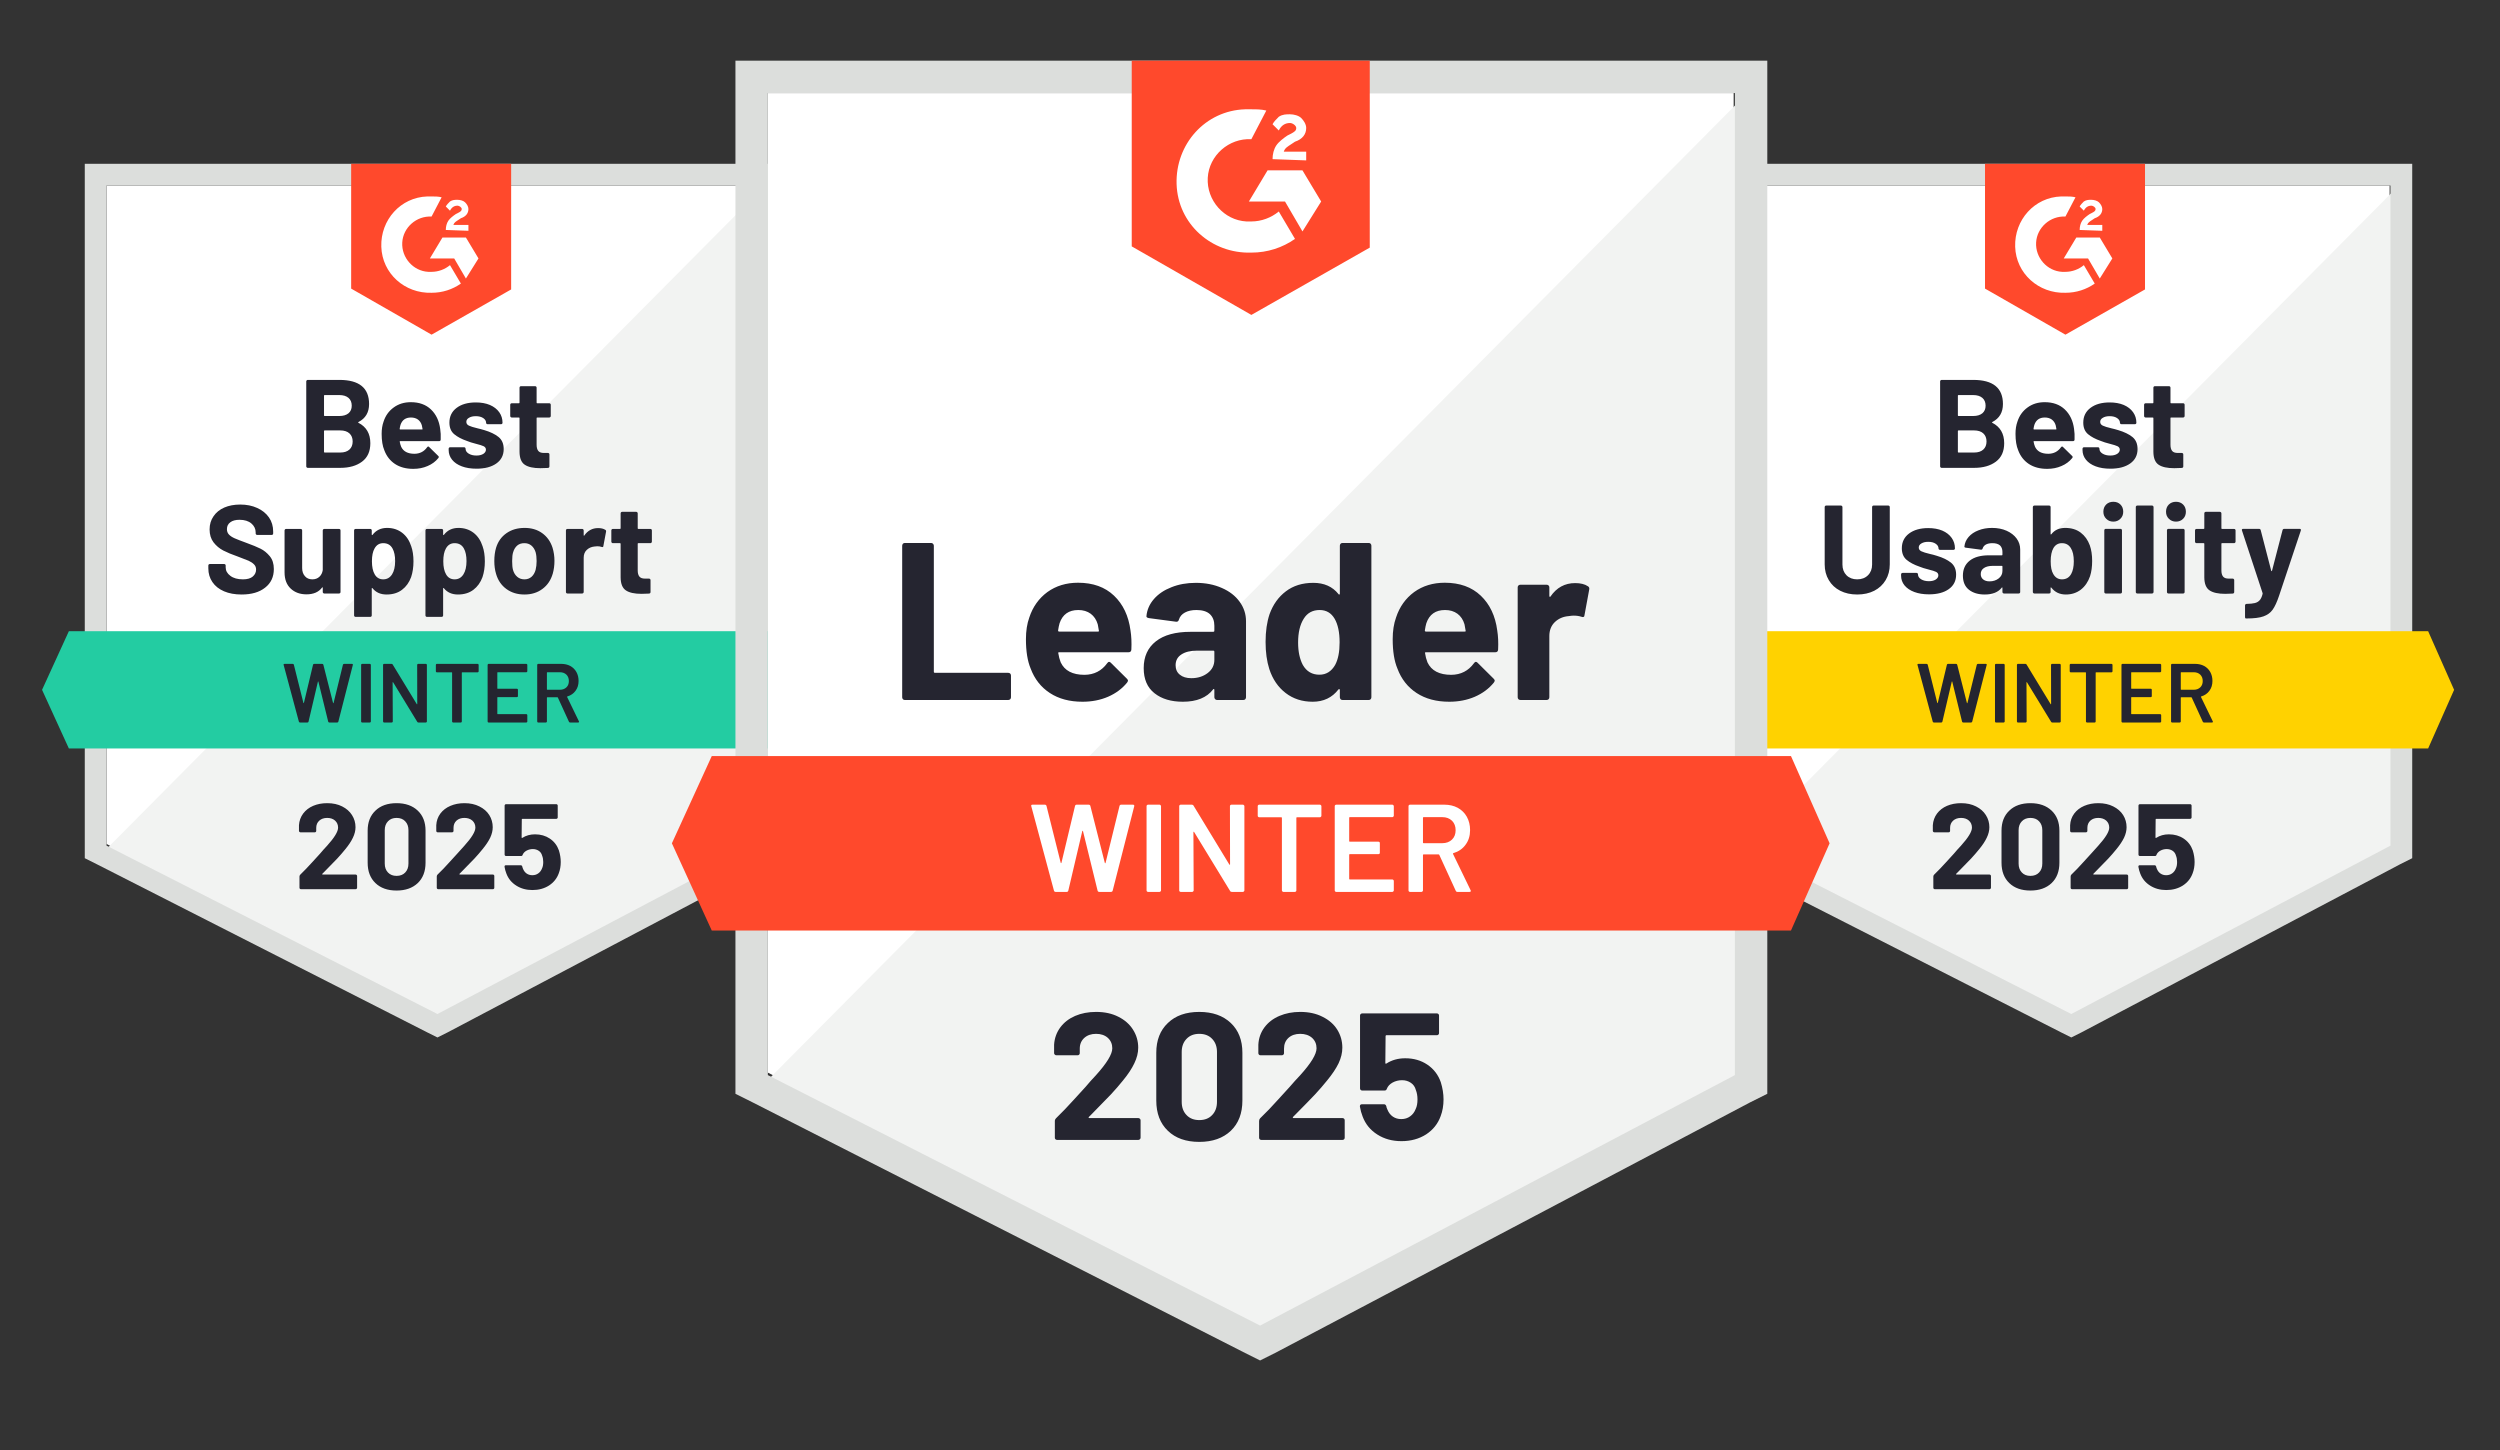
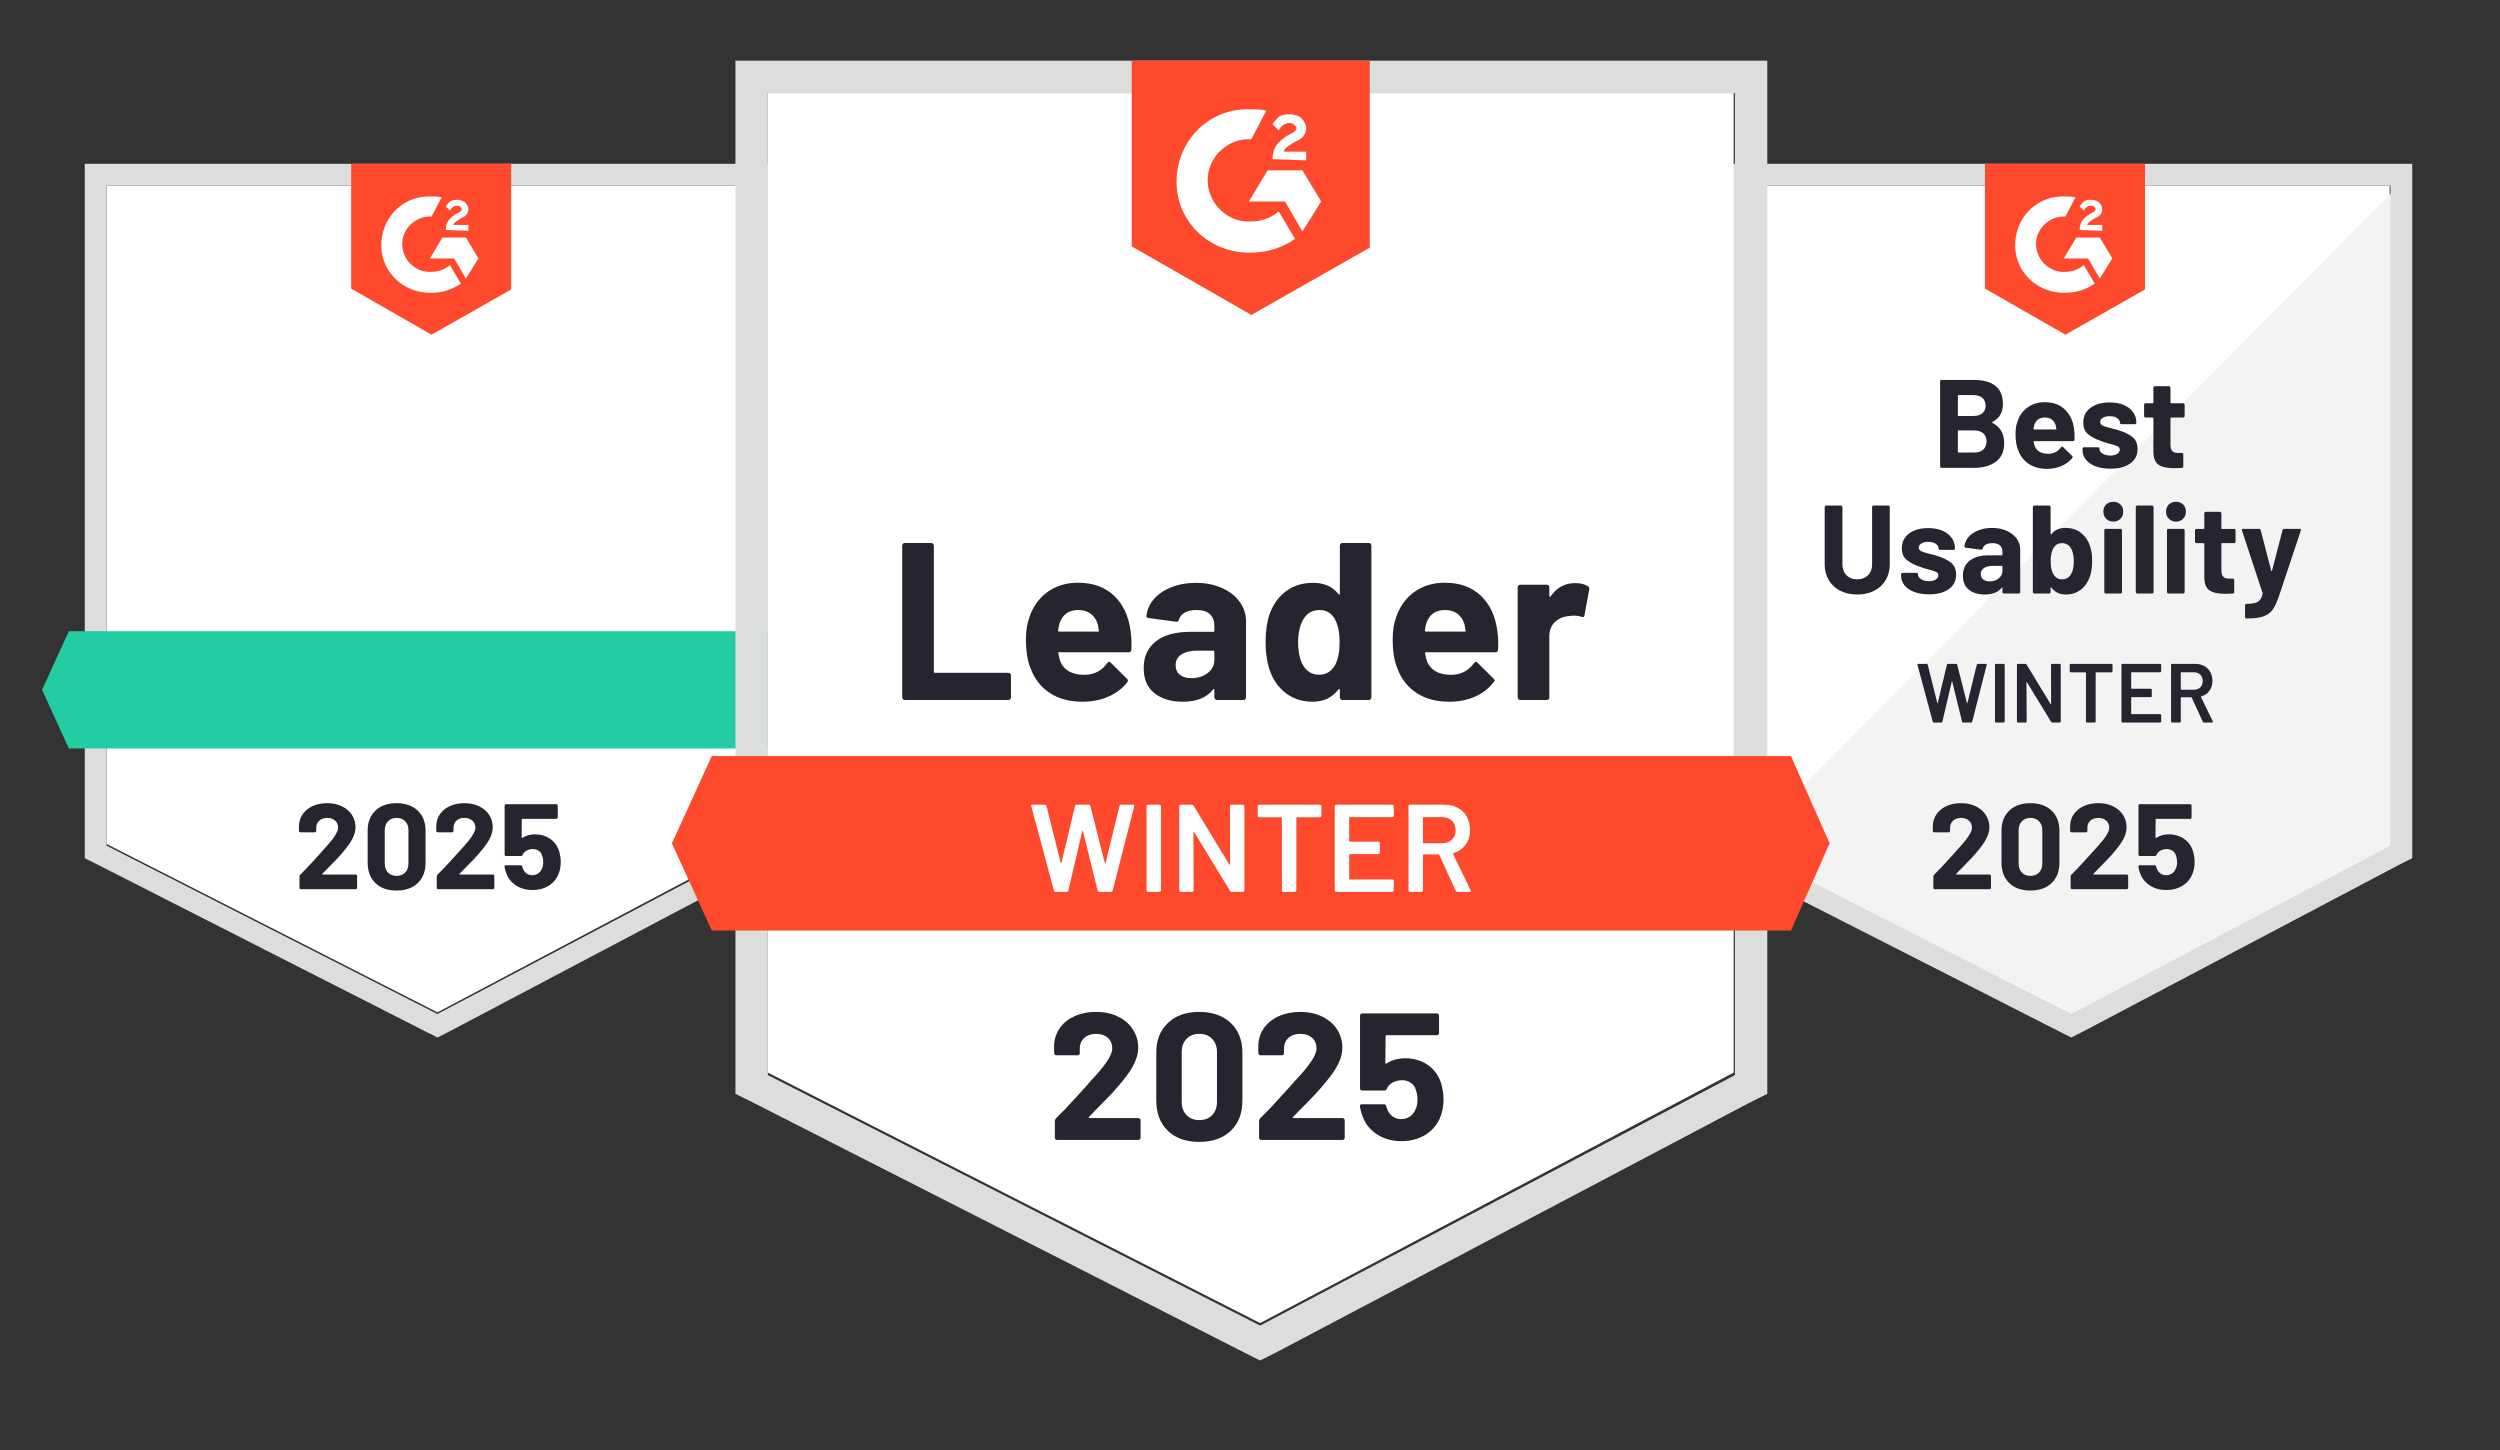
<svg xmlns="http://www.w3.org/2000/svg" width="381" height="221" viewBox="0 0 381 221" fill="none">
  <rect x="0" y="0" width="381" height="221" fill="#333333" stroke="none" />
  <g clip-path="url(#clip0_8889_93407)">
    <g clip-path="url(#clip1_8889_93407)">
      <path d="M16.239 128.62L66.664 154.28L115.175 128.62V28.28H16.239V128.62Z" fill="white" />
-       <path d="M116.196 28.663L15.218 130.408L67.558 156.322L116.196 131.429V28.663Z" fill="#F2F3F2" />
      <path d="M12.92 61.727V130.79L14.707 131.684L65.133 157.344L66.665 158.11L68.197 157.344L116.835 131.684L118.622 130.79V24.961H12.92V61.727ZM16.239 128.876V28.28H115.303V128.876L66.665 154.535L16.239 128.876Z" fill="#DCDEDC" />
      <path d="M65.771 29.939C66.282 29.939 66.792 29.939 67.303 30.067L65.771 33.003C63.473 32.876 61.431 34.663 61.303 36.961C61.175 39.259 62.962 41.301 65.26 41.429H65.771C66.792 41.429 67.814 41.046 68.579 40.407L70.239 43.216C68.962 44.11 67.43 44.62 65.771 44.62C61.686 44.748 58.239 41.684 58.111 37.599C57.984 33.514 61.047 30.067 65.133 29.939H65.771ZM71.005 36.195L72.92 39.386L71.005 42.45L69.218 39.386H65.516L67.43 36.195H71.005ZM67.941 35.046C67.941 34.535 68.069 34.025 68.324 33.642C68.579 33.259 69.09 32.876 69.473 32.62L69.728 32.493C70.239 32.237 70.367 32.11 70.367 31.854C70.367 31.599 69.984 31.344 69.728 31.344C69.218 31.344 68.835 31.599 68.579 32.11L67.941 31.471C68.069 31.216 68.324 30.961 68.579 30.705C68.962 30.45 69.345 30.45 69.728 30.45C70.111 30.45 70.622 30.578 70.877 30.833C71.133 31.088 71.388 31.471 71.388 31.854C71.388 32.493 71.005 33.003 70.239 33.259L69.856 33.514C69.473 33.769 69.218 33.897 69.09 34.28H71.388V35.173L67.941 35.046ZM65.771 51.003L77.899 44.11V24.961H53.516V43.982L65.771 51.003Z" fill="#FF492C" />
      <path d="M121.048 96.195H10.495L6.41 105.131L10.495 114.067H121.048L125.006 105.131L121.048 96.195Z" fill="#23CCA2" />
-       <path d="M36.818 90.603C35.797 90.603 34.907 90.442 34.15 90.118C33.376 89.786 32.784 89.318 32.376 88.714C31.959 88.11 31.75 87.408 31.75 86.608V86.186C31.75 86.118 31.771 86.063 31.814 86.02C31.865 85.978 31.92 85.957 31.98 85.957H34.163C34.222 85.957 34.278 85.978 34.329 86.02C34.371 86.063 34.393 86.118 34.393 86.186V86.467C34.393 86.978 34.631 87.408 35.107 87.757C35.575 88.114 36.214 88.293 37.022 88.293C37.695 88.293 38.197 88.148 38.529 87.859C38.861 87.569 39.027 87.216 39.027 86.799C39.027 86.484 38.925 86.225 38.72 86.02C38.516 85.808 38.239 85.62 37.89 85.459C37.533 85.305 36.975 85.088 36.218 84.808C35.358 84.51 34.631 84.208 34.035 83.901C33.448 83.595 32.95 83.178 32.541 82.65C32.142 82.123 31.942 81.467 31.942 80.684C31.942 79.918 32.142 79.25 32.541 78.68C32.933 78.101 33.478 77.659 34.175 77.352C34.882 77.046 35.695 76.893 36.614 76.893C37.584 76.893 38.448 77.067 39.205 77.416C39.963 77.757 40.559 78.237 40.993 78.859C41.418 79.471 41.631 80.191 41.631 81.016V81.297C41.631 81.365 41.61 81.42 41.567 81.463C41.516 81.505 41.461 81.527 41.401 81.527H39.205C39.137 81.527 39.082 81.505 39.039 81.463C38.988 81.42 38.963 81.365 38.963 81.297V81.144C38.963 80.608 38.746 80.152 38.312 79.778C37.869 79.403 37.265 79.216 36.499 79.216C35.895 79.216 35.427 79.344 35.095 79.599C34.754 79.846 34.584 80.195 34.584 80.646C34.584 80.969 34.682 81.237 34.878 81.45C35.082 81.671 35.376 81.867 35.758 82.037C36.15 82.208 36.754 82.442 37.571 82.74C38.482 83.071 39.193 83.365 39.703 83.62C40.222 83.876 40.69 84.254 41.107 84.757C41.525 85.259 41.733 85.914 41.733 86.722C41.733 87.922 41.29 88.867 40.405 89.556C39.529 90.254 38.333 90.603 36.818 90.603ZM49.188 80.837C49.188 80.778 49.214 80.722 49.265 80.671C49.307 80.629 49.358 80.608 49.418 80.608H51.665C51.724 80.608 51.78 80.629 51.831 80.671C51.873 80.722 51.895 80.778 51.895 80.837V90.22C51.895 90.288 51.873 90.344 51.831 90.386C51.78 90.429 51.724 90.45 51.665 90.45H49.418C49.358 90.45 49.307 90.429 49.265 90.386C49.214 90.344 49.188 90.288 49.188 90.22V89.569C49.188 89.535 49.175 89.514 49.15 89.505C49.124 89.497 49.099 89.514 49.073 89.556C48.563 90.237 47.771 90.578 46.699 90.578C45.729 90.578 44.933 90.288 44.312 89.71C43.682 89.123 43.367 88.297 43.367 87.233V80.837C43.367 80.778 43.393 80.722 43.444 80.671C43.486 80.629 43.537 80.608 43.597 80.608H45.818C45.886 80.608 45.941 80.629 45.984 80.671C46.027 80.722 46.048 80.778 46.048 80.837V86.569C46.048 87.08 46.188 87.493 46.469 87.808C46.742 88.131 47.12 88.293 47.605 88.293C48.039 88.293 48.397 88.161 48.678 87.897C48.959 87.633 49.129 87.293 49.188 86.876V80.837ZM62.669 83.25C62.899 83.897 63.014 84.663 63.014 85.548C63.014 86.433 62.895 87.233 62.656 87.948C62.358 88.765 61.895 89.412 61.265 89.888C60.635 90.365 59.852 90.603 58.916 90.603C57.997 90.603 57.282 90.284 56.771 89.646C56.746 89.612 56.72 89.599 56.695 89.608C56.669 89.616 56.656 89.642 56.656 89.684V93.782C56.656 93.85 56.635 93.906 56.593 93.948C56.55 93.991 56.495 94.012 56.427 94.012H54.193C54.124 94.012 54.069 93.991 54.027 93.948C53.984 93.906 53.963 93.85 53.963 93.782V80.837C53.963 80.778 53.984 80.722 54.027 80.671C54.069 80.629 54.124 80.608 54.193 80.608H56.427C56.495 80.608 56.55 80.629 56.593 80.671C56.635 80.722 56.656 80.778 56.656 80.837V81.463C56.656 81.505 56.669 81.531 56.695 81.54C56.72 81.548 56.746 81.54 56.771 81.514C57.307 80.808 58.048 80.454 58.993 80.454C59.878 80.454 60.644 80.701 61.29 81.195C61.929 81.689 62.388 82.374 62.669 83.25ZM59.746 87.54C60.061 87.046 60.218 86.369 60.218 85.51C60.218 84.71 60.086 84.071 59.822 83.595C59.525 83.05 59.052 82.778 58.405 82.778C57.818 82.778 57.376 83.05 57.078 83.595C56.814 84.054 56.682 84.701 56.682 85.535C56.682 86.386 56.822 87.05 57.103 87.527C57.393 88.037 57.827 88.293 58.405 88.293C58.975 88.293 59.422 88.042 59.746 87.54ZM73.546 83.25C73.775 83.897 73.89 84.663 73.89 85.548C73.89 86.433 73.771 87.233 73.533 87.948C73.235 88.765 72.771 89.412 72.141 89.888C71.512 90.365 70.729 90.603 69.793 90.603C68.873 90.603 68.159 90.284 67.648 89.646C67.622 89.612 67.597 89.599 67.571 89.608C67.546 89.616 67.533 89.642 67.533 89.684V93.782C67.533 93.85 67.512 93.906 67.469 93.948C67.427 93.991 67.371 94.012 67.303 94.012H65.069C65.001 94.012 64.946 93.991 64.903 93.948C64.861 93.906 64.839 93.85 64.839 93.782V80.837C64.839 80.778 64.861 80.722 64.903 80.671C64.946 80.629 65.001 80.608 65.069 80.608H67.303C67.371 80.608 67.427 80.629 67.469 80.671C67.512 80.722 67.533 80.778 67.533 80.837V81.463C67.533 81.505 67.546 81.531 67.571 81.54C67.597 81.548 67.622 81.54 67.648 81.514C68.184 80.808 68.924 80.454 69.869 80.454C70.754 80.454 71.52 80.701 72.167 81.195C72.805 81.689 73.265 82.374 73.546 83.25ZM70.622 87.54C70.937 87.046 71.095 86.369 71.095 85.51C71.095 84.71 70.963 84.071 70.699 83.595C70.401 83.05 69.929 82.778 69.282 82.778C68.695 82.778 68.252 83.05 67.954 83.595C67.69 84.054 67.558 84.701 67.558 85.535C67.558 86.386 67.699 87.05 67.98 87.527C68.269 88.037 68.703 88.293 69.282 88.293C69.852 88.293 70.299 88.042 70.622 87.54ZM79.929 90.603C78.856 90.603 77.937 90.323 77.171 89.761C76.405 89.199 75.882 88.433 75.601 87.463C75.422 86.867 75.333 86.216 75.333 85.51C75.333 84.761 75.422 84.084 75.601 83.48C75.89 82.535 76.418 81.795 77.184 81.259C77.95 80.722 78.873 80.454 79.954 80.454C80.993 80.454 81.882 80.718 82.622 81.246C83.371 81.782 83.899 82.522 84.205 83.467C84.401 84.106 84.499 84.774 84.499 85.471C84.499 86.161 84.414 86.808 84.244 87.412C83.954 88.408 83.431 89.186 82.673 89.748C81.916 90.318 81.001 90.603 79.929 90.603ZM79.929 88.293C80.346 88.293 80.703 88.165 81.001 87.91C81.29 87.654 81.499 87.301 81.627 86.85C81.729 86.442 81.78 85.995 81.78 85.51C81.78 84.974 81.729 84.522 81.627 84.156C81.49 83.722 81.273 83.382 80.975 83.135C80.686 82.897 80.333 82.778 79.916 82.778C79.473 82.778 79.112 82.897 78.831 83.135C78.541 83.382 78.333 83.722 78.205 84.156C78.103 84.454 78.052 84.906 78.052 85.51C78.052 86.088 78.095 86.535 78.18 86.85C78.307 87.301 78.525 87.654 78.831 87.91C79.129 88.165 79.495 88.293 79.929 88.293ZM91.15 80.48C91.61 80.48 91.975 80.569 92.248 80.748C92.35 80.799 92.388 80.893 92.363 81.029L91.954 83.212C91.946 83.365 91.856 83.412 91.686 83.352C91.499 83.284 91.278 83.25 91.022 83.25C90.912 83.25 90.771 83.263 90.601 83.288C90.141 83.331 89.75 83.501 89.427 83.799C89.112 84.097 88.954 84.497 88.954 84.999V90.22C88.954 90.288 88.929 90.344 88.878 90.386C88.835 90.429 88.784 90.45 88.725 90.45H86.478C86.418 90.45 86.363 90.429 86.312 90.386C86.269 90.344 86.248 90.288 86.248 90.22V80.837C86.248 80.778 86.269 80.722 86.312 80.671C86.363 80.629 86.418 80.608 86.478 80.608H88.725C88.784 80.608 88.835 80.629 88.878 80.671C88.929 80.722 88.954 80.778 88.954 80.837V81.565C88.954 81.599 88.967 81.625 88.993 81.642C89.018 81.659 89.035 81.65 89.044 81.616C89.571 80.859 90.273 80.48 91.15 80.48ZM99.346 82.548C99.346 82.608 99.325 82.659 99.282 82.701C99.239 82.752 99.184 82.778 99.116 82.778H97.278C97.218 82.778 97.188 82.808 97.188 82.867V86.927C97.188 87.344 97.273 87.659 97.444 87.871C97.614 88.076 97.89 88.178 98.273 88.178H98.912C98.971 88.178 99.022 88.199 99.065 88.242C99.116 88.284 99.141 88.34 99.141 88.408V90.22C99.141 90.365 99.065 90.446 98.912 90.463C98.376 90.489 97.993 90.501 97.763 90.501C96.699 90.501 95.907 90.327 95.388 89.978C94.861 89.629 94.593 88.969 94.584 87.999V82.867C94.584 82.808 94.55 82.778 94.482 82.778H93.397C93.329 82.778 93.273 82.752 93.231 82.701C93.188 82.659 93.167 82.608 93.167 82.548V80.837C93.167 80.778 93.188 80.722 93.231 80.671C93.273 80.629 93.329 80.608 93.397 80.608H94.482C94.55 80.608 94.584 80.574 94.584 80.505V78.233C94.584 78.174 94.605 78.118 94.648 78.067C94.69 78.025 94.746 78.003 94.814 78.003H96.959C97.018 78.003 97.069 78.025 97.112 78.067C97.163 78.118 97.188 78.174 97.188 78.233V80.505C97.188 80.574 97.218 80.608 97.278 80.608H99.116C99.184 80.608 99.239 80.629 99.282 80.671C99.325 80.722 99.346 80.778 99.346 80.837V82.548ZM54.627 64.318C54.55 64.352 54.55 64.391 54.627 64.433C55.835 65.054 56.439 66.093 56.439 67.548C56.439 68.791 56.018 69.727 55.175 70.356C54.333 70.986 53.231 71.301 51.869 71.301H46.903C46.844 71.301 46.793 71.28 46.75 71.237C46.699 71.195 46.673 71.139 46.673 71.071V58.127C46.673 58.067 46.699 58.012 46.75 57.961C46.793 57.918 46.844 57.897 46.903 57.897H51.716C54.737 57.897 56.248 59.123 56.248 61.574C56.248 62.85 55.707 63.765 54.627 64.318ZM49.469 60.208C49.41 60.208 49.38 60.242 49.38 60.31V63.297C49.38 63.365 49.41 63.399 49.469 63.399H51.716C52.312 63.399 52.78 63.259 53.12 62.978C53.444 62.697 53.605 62.314 53.605 61.829C53.605 61.327 53.444 60.931 53.12 60.642C52.78 60.352 52.312 60.208 51.716 60.208H49.469ZM51.869 68.965C52.456 68.965 52.916 68.816 53.248 68.518C53.58 68.22 53.746 67.808 53.746 67.28C53.746 66.761 53.58 66.348 53.248 66.042C52.916 65.744 52.448 65.595 51.844 65.595H49.469C49.41 65.595 49.38 65.629 49.38 65.697V68.863C49.38 68.931 49.41 68.965 49.469 68.965H51.869ZM67.086 65.365C67.163 65.85 67.188 66.391 67.163 66.986C67.154 67.148 67.073 67.229 66.92 67.229H60.997C60.92 67.229 60.895 67.259 60.92 67.318C60.963 67.574 61.035 67.829 61.137 68.084C61.469 68.799 62.146 69.156 63.167 69.156C63.984 69.148 64.627 68.816 65.095 68.161C65.146 68.084 65.205 68.046 65.273 68.046C65.307 68.046 65.35 68.071 65.401 68.123L66.78 69.476C66.848 69.544 66.882 69.603 66.882 69.654C66.882 69.68 66.856 69.731 66.805 69.808C66.38 70.335 65.835 70.74 65.171 71.02C64.516 71.31 63.788 71.454 62.988 71.454C61.89 71.454 60.963 71.208 60.205 70.714C59.448 70.212 58.903 69.514 58.571 68.62C58.299 67.982 58.163 67.148 58.163 66.118C58.163 65.412 58.261 64.791 58.456 64.254C58.746 63.352 59.261 62.633 60.001 62.097C60.733 61.561 61.601 61.293 62.605 61.293C63.882 61.293 64.907 61.663 65.682 62.403C66.456 63.144 66.924 64.131 67.086 65.365ZM62.631 63.629C61.822 63.629 61.29 64.003 61.035 64.752C60.984 64.922 60.941 65.127 60.907 65.365C60.907 65.425 60.937 65.454 60.997 65.454H64.316C64.393 65.454 64.418 65.425 64.393 65.365C64.325 64.999 64.29 64.82 64.29 64.829C64.18 64.446 63.98 64.148 63.69 63.935C63.401 63.731 63.048 63.629 62.631 63.629ZM72.627 71.429C71.767 71.429 71.018 71.31 70.38 71.071C69.742 70.833 69.248 70.497 68.899 70.063C68.55 69.629 68.376 69.135 68.376 68.582V68.391C68.376 68.331 68.397 68.276 68.439 68.225C68.482 68.182 68.537 68.161 68.605 68.161H70.725C70.793 68.161 70.848 68.182 70.89 68.225C70.933 68.276 70.954 68.331 70.954 68.391V68.403C70.954 68.693 71.112 68.935 71.427 69.131C71.742 69.327 72.133 69.425 72.601 69.425C73.035 69.425 73.388 69.34 73.661 69.169C73.924 68.991 74.056 68.778 74.056 68.531C74.056 68.301 73.942 68.127 73.712 68.008C73.482 67.897 73.107 67.778 72.588 67.65C71.984 67.497 71.512 67.348 71.171 67.203C70.354 66.922 69.703 66.578 69.218 66.169C68.733 65.761 68.49 65.174 68.49 64.408C68.49 63.463 68.856 62.714 69.588 62.161C70.32 61.608 71.295 61.331 72.512 61.331C73.329 61.331 74.044 61.459 74.656 61.714C75.269 61.978 75.746 62.348 76.086 62.825C76.418 63.293 76.584 63.829 76.584 64.433C76.584 64.493 76.563 64.544 76.52 64.586C76.478 64.629 76.422 64.65 76.354 64.65H74.312C74.244 64.65 74.188 64.629 74.146 64.586C74.103 64.544 74.082 64.493 74.082 64.433C74.082 64.152 73.937 63.914 73.648 63.718C73.359 63.523 72.98 63.425 72.512 63.425C72.086 63.425 71.742 63.505 71.478 63.667C71.205 63.82 71.069 64.029 71.069 64.293C71.069 64.548 71.201 64.74 71.465 64.867C71.729 64.995 72.167 65.131 72.78 65.276C72.916 65.31 73.073 65.348 73.252 65.391C73.431 65.433 73.622 65.489 73.827 65.556C74.737 65.829 75.452 66.174 75.971 66.591C76.499 67.016 76.763 67.629 76.763 68.429C76.763 69.374 76.388 70.11 75.639 70.637C74.89 71.165 73.886 71.429 72.627 71.429ZM83.937 63.399C83.937 63.459 83.916 63.51 83.873 63.552C83.831 63.603 83.775 63.629 83.707 63.629H81.869C81.81 63.629 81.78 63.659 81.78 63.718V67.778C81.78 68.195 81.865 68.51 82.035 68.722C82.205 68.927 82.486 69.029 82.878 69.029H83.503C83.563 69.029 83.618 69.05 83.669 69.093C83.712 69.135 83.733 69.191 83.733 69.259V71.071C83.733 71.216 83.656 71.297 83.503 71.314C82.967 71.34 82.584 71.352 82.354 71.352C81.29 71.352 80.499 71.178 79.98 70.829C79.452 70.48 79.184 69.82 79.175 68.85V63.718C79.175 63.659 79.141 63.629 79.073 63.629H77.988C77.92 63.629 77.865 63.603 77.822 63.552C77.78 63.51 77.758 63.459 77.758 63.399V61.688C77.758 61.629 77.78 61.574 77.822 61.523C77.865 61.48 77.92 61.459 77.988 61.459H79.073C79.141 61.459 79.175 61.425 79.175 61.356V59.084C79.175 59.025 79.197 58.969 79.239 58.918C79.282 58.876 79.337 58.854 79.405 58.854H81.55C81.61 58.854 81.665 58.876 81.716 58.918C81.758 58.969 81.78 59.025 81.78 59.084V61.356C81.78 61.425 81.81 61.459 81.869 61.459H83.707C83.775 61.459 83.831 61.48 83.873 61.523C83.916 61.574 83.937 61.629 83.937 61.688V63.399Z" fill="#252530" />
-       <path d="M45.729 110.11C45.636 110.11 45.576 110.067 45.55 109.982L43.227 101.34L43.214 101.288C43.214 101.212 43.261 101.174 43.355 101.174H44.606C44.7 101.174 44.759 101.216 44.785 101.301L46.24 107.123C46.248 107.148 46.261 107.161 46.278 107.161C46.295 107.161 46.308 107.148 46.316 107.123L47.708 101.301C47.733 101.216 47.789 101.174 47.874 101.174H49.099C49.193 101.174 49.253 101.216 49.278 101.301L50.759 107.135C50.767 107.161 50.78 107.174 50.797 107.174C50.814 107.174 50.827 107.161 50.836 107.135L52.265 101.301C52.291 101.216 52.35 101.174 52.444 101.174H53.631C53.751 101.174 53.797 101.229 53.772 101.34L51.563 109.982C51.538 110.067 51.478 110.11 51.385 110.11H50.197C50.104 110.11 50.044 110.067 50.019 109.982L48.525 103.893C48.517 103.867 48.504 103.85 48.487 103.842C48.47 103.842 48.457 103.859 48.448 103.893L47.019 109.982C46.993 110.067 46.938 110.11 46.853 110.11H45.729ZM55.189 110.11C55.146 110.11 55.108 110.093 55.074 110.059C55.048 110.033 55.036 109.999 55.036 109.957V101.327C55.036 101.284 55.048 101.25 55.074 101.225C55.108 101.191 55.146 101.174 55.189 101.174H56.363C56.406 101.174 56.44 101.191 56.465 101.225C56.499 101.25 56.517 101.284 56.517 101.327V109.957C56.517 109.999 56.499 110.033 56.465 110.059C56.44 110.093 56.406 110.11 56.363 110.11H55.189ZM63.576 101.327C63.576 101.284 63.589 101.25 63.614 101.225C63.648 101.191 63.687 101.174 63.729 101.174H64.904C64.946 101.174 64.98 101.191 65.006 101.225C65.04 101.25 65.057 101.284 65.057 101.327V109.957C65.057 109.999 65.04 110.033 65.006 110.059C64.98 110.093 64.946 110.11 64.904 110.11H63.767C63.682 110.11 63.623 110.076 63.589 110.008L59.912 103.982C59.895 103.957 59.878 103.944 59.861 103.944C59.844 103.952 59.836 103.974 59.836 104.008L59.861 109.957C59.861 109.999 59.844 110.033 59.81 110.059C59.785 110.093 59.751 110.11 59.708 110.11H58.533C58.491 110.11 58.453 110.093 58.419 110.059C58.393 110.033 58.38 109.999 58.38 109.957V101.327C58.38 101.284 58.393 101.25 58.419 101.225C58.453 101.191 58.491 101.174 58.533 101.174H59.67C59.755 101.174 59.814 101.208 59.848 101.276L63.512 107.301C63.529 107.327 63.546 107.335 63.563 107.327C63.58 107.327 63.589 107.31 63.589 107.276L63.576 101.327ZM72.793 101.174C72.836 101.174 72.87 101.191 72.895 101.225C72.929 101.25 72.946 101.284 72.946 101.327V102.31C72.946 102.352 72.929 102.386 72.895 102.412C72.87 102.446 72.836 102.463 72.793 102.463H70.444C70.402 102.463 70.38 102.484 70.38 102.527V109.957C70.38 109.999 70.368 110.033 70.342 110.059C70.308 110.093 70.27 110.11 70.227 110.11H69.053C69.01 110.11 68.976 110.093 68.951 110.059C68.916 110.033 68.9 109.999 68.9 109.957V102.527C68.9 102.484 68.878 102.463 68.836 102.463H66.576C66.534 102.463 66.495 102.446 66.461 102.412C66.436 102.386 66.423 102.352 66.423 102.31V101.327C66.423 101.284 66.436 101.25 66.461 101.225C66.495 101.191 66.534 101.174 66.576 101.174H72.793ZM80.363 102.297C80.363 102.34 80.346 102.374 80.312 102.399C80.287 102.433 80.253 102.45 80.21 102.45H75.857C75.814 102.45 75.793 102.471 75.793 102.514V104.901C75.793 104.944 75.814 104.965 75.857 104.965H78.78C78.823 104.965 78.861 104.978 78.895 105.003C78.921 105.037 78.933 105.076 78.933 105.118V106.088C78.933 106.131 78.921 106.169 78.895 106.203C78.861 106.229 78.823 106.242 78.78 106.242H75.857C75.814 106.242 75.793 106.263 75.793 106.305V108.769C75.793 108.812 75.814 108.833 75.857 108.833H80.21C80.253 108.833 80.287 108.85 80.312 108.884C80.346 108.91 80.363 108.944 80.363 108.986V109.957C80.363 109.999 80.346 110.033 80.312 110.059C80.287 110.093 80.253 110.11 80.21 110.11H74.465C74.423 110.11 74.385 110.093 74.35 110.059C74.325 110.033 74.312 109.999 74.312 109.957V101.327C74.312 101.284 74.325 101.25 74.35 101.225C74.385 101.191 74.423 101.174 74.465 101.174H80.21C80.253 101.174 80.287 101.191 80.312 101.225C80.346 101.25 80.363 101.284 80.363 101.327V102.297ZM86.887 110.11C86.802 110.11 86.742 110.071 86.708 109.995L85.023 106.318C85.006 106.284 84.98 106.267 84.946 106.267H83.414C83.372 106.267 83.35 106.288 83.35 106.331V109.957C83.35 109.999 83.334 110.033 83.299 110.059C83.274 110.093 83.24 110.11 83.197 110.11H82.023C81.98 110.11 81.942 110.093 81.908 110.059C81.882 110.033 81.87 109.999 81.87 109.957V101.327C81.87 101.284 81.882 101.25 81.908 101.225C81.942 101.191 81.98 101.174 82.023 101.174H85.534C86.053 101.174 86.512 101.28 86.912 101.493C87.312 101.714 87.623 102.02 87.844 102.412C88.065 102.812 88.176 103.267 88.176 103.778C88.176 104.365 88.023 104.863 87.716 105.271C87.419 105.688 87.002 105.978 86.465 106.14C86.448 106.14 86.436 106.148 86.427 106.165C86.419 106.182 86.419 106.199 86.427 106.216L88.227 109.931C88.244 109.965 88.253 109.991 88.253 110.008C88.253 110.076 88.206 110.11 88.112 110.11H86.887ZM83.414 102.45C83.372 102.45 83.35 102.471 83.35 102.514V105.054C83.35 105.097 83.372 105.118 83.414 105.118H85.329C85.738 105.118 86.07 104.995 86.325 104.748C86.572 104.51 86.695 104.191 86.695 103.791C86.695 103.391 86.572 103.067 86.325 102.82C86.07 102.574 85.738 102.45 85.329 102.45H83.414Z" fill="#242530" />
      <path d="M49.125 133.165C49.099 133.191 49.091 133.216 49.099 133.242C49.116 133.267 49.142 133.28 49.176 133.28H54.193C54.253 133.28 54.304 133.301 54.346 133.344C54.397 133.386 54.423 133.437 54.423 133.497V135.297C54.423 135.357 54.397 135.408 54.346 135.45C54.304 135.493 54.253 135.514 54.193 135.514H45.87C45.801 135.514 45.746 135.493 45.704 135.45C45.661 135.408 45.64 135.357 45.64 135.297V133.586C45.64 133.476 45.678 133.382 45.755 133.305C46.359 132.718 46.976 132.076 47.606 131.378C48.236 130.68 48.631 130.246 48.793 130.076C49.133 129.667 49.482 129.276 49.84 128.901C50.963 127.659 51.525 126.735 51.525 126.131C51.525 125.697 51.372 125.339 51.065 125.059C50.759 124.786 50.359 124.65 49.865 124.65C49.372 124.65 48.972 124.786 48.665 125.059C48.35 125.339 48.193 125.71 48.193 126.169V126.629C48.193 126.688 48.172 126.739 48.129 126.782C48.087 126.825 48.036 126.846 47.976 126.846H45.793C45.733 126.846 45.682 126.825 45.64 126.782C45.589 126.739 45.563 126.688 45.563 126.629V125.761C45.606 125.097 45.819 124.505 46.202 123.986C46.584 123.476 47.091 123.084 47.721 122.812C48.359 122.539 49.074 122.403 49.865 122.403C50.742 122.403 51.504 122.569 52.151 122.901C52.797 123.225 53.295 123.663 53.644 124.216C54.002 124.778 54.18 125.395 54.18 126.067C54.18 126.586 54.048 127.118 53.785 127.663C53.529 128.208 53.142 128.795 52.623 129.425C52.24 129.901 51.827 130.378 51.385 130.854C50.942 131.322 50.282 131.999 49.406 132.884L49.125 133.165ZM60.436 135.718C59.074 135.718 58.002 135.339 57.219 134.582C56.427 133.825 56.031 132.791 56.031 131.48V126.591C56.031 125.305 56.427 124.288 57.219 123.539C58.002 122.782 59.074 122.403 60.436 122.403C61.789 122.403 62.865 122.782 63.665 123.539C64.457 124.288 64.853 125.305 64.853 126.591V131.48C64.853 132.791 64.457 133.825 63.665 134.582C62.865 135.339 61.789 135.718 60.436 135.718ZM60.436 133.484C60.989 133.484 61.427 133.314 61.751 132.974C62.082 132.633 62.248 132.178 62.248 131.608V126.514C62.248 125.952 62.082 125.501 61.751 125.161C61.427 124.82 60.989 124.65 60.436 124.65C59.891 124.65 59.457 124.82 59.133 125.161C58.801 125.501 58.636 125.952 58.636 126.514V131.608C58.636 132.178 58.801 132.633 59.133 132.974C59.457 133.314 59.891 133.484 60.436 133.484ZM70.036 133.165C70.01 133.191 70.006 133.216 70.023 133.242C70.031 133.267 70.057 133.28 70.099 133.28H75.116C75.176 133.28 75.227 133.301 75.27 133.344C75.312 133.386 75.333 133.437 75.333 133.497V135.297C75.333 135.357 75.312 135.408 75.27 135.45C75.227 135.493 75.176 135.514 75.116 135.514H66.78C66.721 135.514 66.67 135.493 66.627 135.45C66.585 135.408 66.563 135.357 66.563 135.297V133.586C66.563 133.476 66.597 133.382 66.665 133.305C67.278 132.718 67.895 132.076 68.516 131.378C69.146 130.68 69.542 130.246 69.704 130.076C70.053 129.667 70.406 129.276 70.763 128.901C71.887 127.659 72.448 126.735 72.448 126.131C72.448 125.697 72.295 125.339 71.989 125.059C71.674 124.786 71.27 124.65 70.776 124.65C70.282 124.65 69.882 124.786 69.576 125.059C69.27 125.339 69.116 125.71 69.116 126.169V126.629C69.116 126.688 69.095 126.739 69.053 126.782C69.01 126.825 68.955 126.846 68.887 126.846H66.704C66.644 126.846 66.593 126.825 66.55 126.782C66.508 126.739 66.487 126.688 66.487 126.629V125.761C66.521 125.097 66.729 124.505 67.112 123.986C67.495 123.476 68.006 123.084 68.644 122.812C69.282 122.539 69.993 122.403 70.776 122.403C71.653 122.403 72.414 122.569 73.061 122.901C73.716 123.225 74.219 123.663 74.567 124.216C74.916 124.778 75.091 125.395 75.091 126.067C75.091 126.586 74.963 127.118 74.708 127.663C74.444 128.208 74.053 128.795 73.533 129.425C73.15 129.901 72.738 130.378 72.295 130.854C71.853 131.322 71.193 131.999 70.316 132.884L70.036 133.165ZM85.176 129.603C85.363 130.208 85.457 130.795 85.457 131.365C85.457 131.995 85.359 132.565 85.163 133.076C84.882 133.859 84.385 134.484 83.67 134.952C82.946 135.412 82.104 135.642 81.142 135.642C80.206 135.642 79.385 135.416 78.678 134.965C77.963 134.514 77.461 133.901 77.172 133.127C77.044 132.803 76.951 132.463 76.891 132.105V132.067C76.891 131.931 76.963 131.863 77.108 131.863H79.355C79.474 131.863 79.555 131.931 79.597 132.067C79.606 132.144 79.623 132.208 79.648 132.259C79.674 132.31 79.691 132.352 79.699 132.386C79.827 132.71 80.014 132.957 80.261 133.127C80.508 133.297 80.797 133.382 81.129 133.382C81.478 133.382 81.78 133.288 82.036 133.101C82.291 132.922 82.482 132.667 82.61 132.335C82.729 132.088 82.789 131.765 82.789 131.365C82.789 131.008 82.733 130.688 82.623 130.408C82.538 130.084 82.368 129.837 82.112 129.667C81.848 129.488 81.546 129.399 81.206 129.399C80.857 129.399 80.533 129.48 80.236 129.642C79.946 129.803 79.751 130.016 79.648 130.28C79.614 130.399 79.533 130.459 79.406 130.459H77.133C77.065 130.459 77.01 130.437 76.968 130.395C76.925 130.352 76.904 130.301 76.904 130.242V122.774C76.904 122.714 76.925 122.663 76.968 122.62C77.01 122.578 77.065 122.557 77.133 122.557H84.78C84.84 122.557 84.891 122.578 84.933 122.62C84.976 122.663 84.997 122.714 84.997 122.774V124.574C84.997 124.633 84.976 124.684 84.933 124.727C84.891 124.769 84.84 124.791 84.78 124.791H79.61C79.55 124.791 79.521 124.825 79.521 124.893L79.495 127.625C79.495 127.71 79.533 127.731 79.61 127.688C80.163 127.331 80.806 127.152 81.538 127.152C82.397 127.152 83.15 127.369 83.797 127.803C84.453 128.246 84.912 128.846 85.176 129.603Z" fill="#252530" />
    </g>
    <g clip-path="url(#clip2_8889_93407)">
      <path d="M265.239 128.62L315.664 154.28L364.175 128.62V28.28H265.239V128.62Z" fill="white" />
      <path d="M365.196 28.663L264.218 130.408L316.558 156.322L365.196 131.429V28.663Z" fill="#F2F3F2" />
      <path d="M261.92 61.727V130.79L263.707 131.684L314.133 157.344L315.665 158.11L317.197 157.344L365.835 131.684L367.622 130.79V24.961H261.92V61.727ZM265.239 128.876V28.28H364.303V128.876L315.665 154.535L265.239 128.876Z" fill="#DCDEDC" />
      <path d="M314.771 29.939C315.282 29.939 315.792 29.939 316.303 30.067L314.771 33.003C312.473 32.876 310.431 34.663 310.303 36.961C310.175 39.259 311.962 41.301 314.26 41.429H314.771C315.792 41.429 316.813 41.046 317.579 40.407L319.239 43.216C317.962 44.11 316.431 44.62 314.771 44.62C310.686 44.748 307.239 41.684 307.111 37.599C306.984 33.514 310.048 30.067 314.133 29.939H314.771ZM320.005 36.195L321.92 39.386L320.005 42.45L318.218 39.386H314.516L316.431 36.195H320.005ZM316.941 35.046C316.941 34.535 317.069 34.025 317.324 33.642C317.579 33.259 318.09 32.876 318.473 32.62L318.728 32.493C319.239 32.237 319.367 32.11 319.367 31.854C319.367 31.599 318.984 31.344 318.728 31.344C318.218 31.344 317.835 31.599 317.579 32.11L316.941 31.471C317.069 31.216 317.324 30.961 317.579 30.705C317.962 30.45 318.345 30.45 318.728 30.45C319.111 30.45 319.622 30.578 319.877 30.833C320.133 31.088 320.388 31.471 320.388 31.854C320.388 32.493 320.005 33.003 319.239 33.259L318.856 33.514C318.473 33.769 318.218 33.897 318.09 34.28H320.388V35.173L316.941 35.046ZM314.771 51.003L326.899 44.11V24.961H302.516V43.982L314.771 51.003Z" fill="#FF492C" />
-       <path d="M370.048 96.195H259.495L255.41 105.131L259.495 114.067H370.048L374.006 105.131L370.048 96.195Z" fill="#FFD200" />
      <path d="M283.035 90.603C282.057 90.603 281.193 90.412 280.444 90.029C279.695 89.646 279.116 89.106 278.708 88.408C278.291 87.71 278.082 86.91 278.082 86.008V77.276C278.082 77.216 278.103 77.161 278.146 77.11C278.188 77.067 278.244 77.046 278.312 77.046H280.546C280.614 77.046 280.669 77.067 280.712 77.11C280.763 77.161 280.788 77.216 280.788 77.276V86.033C280.788 86.706 280.993 87.25 281.401 87.667C281.818 88.084 282.363 88.293 283.035 88.293C283.716 88.293 284.265 88.084 284.682 87.667C285.099 87.25 285.308 86.706 285.308 86.033V77.276C285.308 77.216 285.329 77.161 285.371 77.11C285.414 77.067 285.465 77.046 285.525 77.046H287.771C287.831 77.046 287.886 77.067 287.937 77.11C287.98 77.161 288.001 77.216 288.001 77.276V86.008C288.001 86.91 287.793 87.71 287.376 88.408C286.959 89.106 286.38 89.646 285.639 90.029C284.891 90.412 284.022 90.603 283.035 90.603ZM293.976 90.578C293.125 90.578 292.38 90.459 291.742 90.22C291.103 89.982 290.605 89.646 290.248 89.212C289.899 88.778 289.725 88.284 289.725 87.731V87.54C289.725 87.48 289.746 87.425 289.788 87.374C289.839 87.331 289.895 87.31 289.954 87.31H292.074C292.142 87.31 292.197 87.331 292.239 87.374C292.282 87.425 292.303 87.48 292.303 87.54V87.552C292.303 87.842 292.461 88.084 292.776 88.28C293.091 88.476 293.486 88.574 293.963 88.574C294.397 88.574 294.746 88.489 295.01 88.318C295.274 88.139 295.405 87.927 295.405 87.68C295.405 87.45 295.291 87.276 295.061 87.156C294.839 87.046 294.465 86.927 293.937 86.799C293.333 86.646 292.861 86.497 292.52 86.352C291.703 86.071 291.052 85.727 290.567 85.318C290.082 84.91 289.839 84.323 289.839 83.556C289.839 82.612 290.205 81.863 290.937 81.31C291.678 80.757 292.652 80.48 293.861 80.48C294.678 80.48 295.393 80.608 296.005 80.863C296.618 81.127 297.095 81.497 297.435 81.974C297.767 82.442 297.933 82.978 297.933 83.582C297.933 83.642 297.912 83.693 297.869 83.735C297.827 83.778 297.771 83.799 297.703 83.799H295.661C295.601 83.799 295.546 83.778 295.495 83.735C295.452 83.693 295.431 83.642 295.431 83.582C295.431 83.301 295.286 83.063 294.997 82.867C294.716 82.671 294.337 82.574 293.861 82.574C293.444 82.574 293.099 82.654 292.827 82.816C292.554 82.969 292.418 83.178 292.418 83.442C292.418 83.697 292.55 83.888 292.814 84.016C293.078 84.144 293.516 84.28 294.129 84.425C294.265 84.459 294.427 84.497 294.614 84.54C294.793 84.582 294.98 84.637 295.176 84.706C296.086 84.978 296.801 85.323 297.32 85.74C297.848 86.165 298.112 86.778 298.112 87.578C298.112 88.522 297.737 89.259 296.988 89.786C296.248 90.314 295.244 90.578 293.976 90.578ZM303.588 80.454C304.422 80.454 305.163 80.599 305.81 80.888C306.457 81.178 306.963 81.569 307.329 82.063C307.695 82.565 307.878 83.123 307.878 83.735V90.22C307.878 90.288 307.857 90.344 307.814 90.386C307.763 90.429 307.708 90.45 307.648 90.45H305.401C305.342 90.45 305.291 90.429 305.248 90.386C305.197 90.344 305.171 90.288 305.171 90.22V89.595C305.171 89.552 305.163 89.527 305.146 89.518C305.112 89.501 305.086 89.514 305.069 89.556C304.525 90.254 303.661 90.603 302.478 90.603C301.482 90.603 300.678 90.361 300.065 89.876C299.452 89.391 299.146 88.676 299.146 87.731C299.146 86.752 299.491 85.991 300.18 85.446C300.869 84.901 301.852 84.629 303.129 84.629H305.082C305.142 84.629 305.171 84.599 305.171 84.54V84.118C305.171 83.693 305.048 83.361 304.801 83.123C304.537 82.893 304.15 82.778 303.639 82.778C303.248 82.778 302.92 82.846 302.657 82.982C302.401 83.127 302.235 83.327 302.159 83.582C302.116 83.718 302.031 83.782 301.903 83.774L299.58 83.467C299.427 83.442 299.359 83.382 299.376 83.288C299.427 82.752 299.639 82.267 300.014 81.833C300.388 81.399 300.886 81.063 301.508 80.825C302.129 80.578 302.822 80.454 303.588 80.454ZM303.205 88.599C303.75 88.599 304.214 88.45 304.597 88.152C304.98 87.854 305.171 87.476 305.171 87.016V86.327C305.171 86.267 305.142 86.237 305.082 86.237H303.703C303.125 86.237 302.674 86.348 302.35 86.569C302.027 86.782 301.865 87.088 301.865 87.489C301.865 87.829 301.984 88.097 302.222 88.293C302.469 88.497 302.797 88.599 303.205 88.599ZM318.486 83.11C318.725 83.782 318.844 84.578 318.844 85.497C318.844 86.374 318.737 87.144 318.525 87.808C318.227 88.676 317.759 89.361 317.12 89.863C316.474 90.356 315.712 90.603 314.835 90.603C313.899 90.603 313.163 90.254 312.627 89.556C312.601 89.531 312.576 89.518 312.55 89.518C312.525 89.527 312.512 89.552 312.512 89.595V90.22C312.512 90.288 312.491 90.344 312.448 90.386C312.397 90.429 312.342 90.45 312.282 90.45H310.035C309.976 90.45 309.925 90.429 309.882 90.386C309.831 90.344 309.805 90.288 309.805 90.22V77.276C309.805 77.216 309.831 77.161 309.882 77.11C309.925 77.067 309.976 77.046 310.035 77.046H312.282C312.342 77.046 312.397 77.067 312.448 77.11C312.491 77.161 312.512 77.216 312.512 77.276V81.374C312.512 81.416 312.525 81.442 312.55 81.45C312.576 81.459 312.601 81.446 312.627 81.412C313.12 80.774 313.827 80.454 314.746 80.454C315.682 80.454 316.465 80.693 317.095 81.169C317.725 81.646 318.188 82.293 318.486 83.11ZM315.652 87.463C315.916 86.978 316.048 86.34 316.048 85.548C316.048 84.663 315.895 83.986 315.588 83.518C315.282 83.025 314.831 82.778 314.235 82.778C313.674 82.778 313.244 83.025 312.946 83.518C312.665 84.003 312.525 84.676 312.525 85.535C312.525 86.386 312.652 87.029 312.908 87.463C313.214 88.016 313.661 88.293 314.248 88.293C314.878 88.293 315.346 88.016 315.652 87.463ZM322.074 79.497C321.631 79.497 321.269 79.352 320.988 79.063C320.699 78.782 320.554 78.425 320.554 77.991C320.554 77.54 320.695 77.174 320.976 76.893C321.257 76.612 321.622 76.471 322.074 76.471C322.516 76.471 322.878 76.612 323.159 76.893C323.439 77.174 323.58 77.54 323.58 77.991C323.58 78.425 323.435 78.782 323.146 79.063C322.857 79.352 322.499 79.497 322.074 79.497ZM320.925 90.45C320.857 90.45 320.801 90.429 320.759 90.386C320.716 90.344 320.695 90.288 320.695 90.22V80.825C320.695 80.757 320.716 80.701 320.759 80.659C320.801 80.616 320.857 80.595 320.925 80.595H323.159C323.227 80.595 323.282 80.616 323.325 80.659C323.367 80.701 323.388 80.757 323.388 80.825V90.22C323.388 90.288 323.367 90.344 323.325 90.386C323.282 90.429 323.227 90.45 323.159 90.45H320.925ZM325.725 90.45C325.665 90.45 325.61 90.429 325.559 90.386C325.516 90.344 325.495 90.288 325.495 90.22V77.276C325.495 77.216 325.516 77.161 325.559 77.11C325.61 77.067 325.665 77.046 325.725 77.046H327.971C328.031 77.046 328.082 77.067 328.125 77.11C328.176 77.161 328.201 77.216 328.201 77.276V90.22C328.201 90.288 328.176 90.344 328.125 90.386C328.082 90.429 328.031 90.45 327.971 90.45H325.725ZM331.622 79.497C331.188 79.497 330.827 79.352 330.537 79.063C330.248 78.782 330.103 78.425 330.103 77.991C330.103 77.54 330.244 77.174 330.525 76.893C330.814 76.612 331.18 76.471 331.622 76.471C332.065 76.471 332.427 76.612 332.708 76.893C332.988 77.174 333.129 77.54 333.129 77.991C333.129 78.425 332.988 78.782 332.708 79.063C332.418 79.352 332.057 79.497 331.622 79.497ZM330.474 90.45C330.405 90.45 330.35 90.429 330.308 90.386C330.265 90.344 330.244 90.288 330.244 90.22V80.825C330.244 80.757 330.265 80.701 330.308 80.659C330.35 80.616 330.405 80.595 330.474 80.595H332.708C332.776 80.595 332.831 80.616 332.874 80.659C332.916 80.701 332.937 80.757 332.937 80.825V90.22C332.937 90.288 332.916 90.344 332.874 90.386C332.831 90.429 332.776 90.45 332.708 90.45H330.474ZM340.699 82.548C340.699 82.608 340.678 82.659 340.635 82.701C340.593 82.752 340.537 82.778 340.469 82.778H338.631C338.571 82.778 338.542 82.808 338.542 82.867V86.927C338.542 87.344 338.627 87.659 338.797 87.871C338.967 88.076 339.244 88.178 339.627 88.178H340.265C340.325 88.178 340.376 88.199 340.418 88.242C340.469 88.284 340.495 88.34 340.495 88.408V90.22C340.495 90.365 340.418 90.446 340.265 90.463C339.72 90.489 339.337 90.501 339.116 90.501C338.052 90.501 337.261 90.327 336.742 89.978C336.214 89.629 335.946 88.969 335.937 87.999V82.867C335.937 82.808 335.903 82.778 335.835 82.778H334.75C334.682 82.778 334.627 82.752 334.584 82.701C334.542 82.659 334.52 82.608 334.52 82.548V80.837C334.52 80.778 334.542 80.722 334.584 80.671C334.627 80.629 334.682 80.608 334.75 80.608H335.835C335.903 80.608 335.937 80.574 335.937 80.505V78.233C335.937 78.174 335.959 78.118 336.001 78.067C336.044 78.025 336.099 78.003 336.167 78.003H338.312C338.371 78.003 338.422 78.025 338.465 78.067C338.516 78.118 338.542 78.174 338.542 78.233V80.505C338.542 80.574 338.571 80.608 338.631 80.608H340.469C340.537 80.608 340.593 80.629 340.635 80.671C340.678 80.722 340.699 80.778 340.699 80.837V82.548ZM342.269 94.254C342.235 94.254 342.205 94.233 342.18 94.191C342.154 94.148 342.142 94.093 342.142 94.025V92.276C342.142 92.208 342.163 92.152 342.205 92.11C342.248 92.059 342.303 92.033 342.371 92.033C342.908 92.025 343.329 91.982 343.635 91.906C343.95 91.829 344.201 91.68 344.388 91.459C344.576 91.246 344.72 90.927 344.822 90.501C344.831 90.476 344.831 90.442 344.822 90.399L341.682 80.863C341.665 80.837 341.657 80.803 341.657 80.761C341.657 80.65 341.729 80.595 341.874 80.595H344.261C344.405 80.595 344.495 80.659 344.529 80.786L346.137 86.991C346.154 87.025 346.176 87.042 346.201 87.042C346.227 87.042 346.244 87.025 346.252 86.991L347.861 80.786C347.903 80.659 347.993 80.595 348.129 80.595H350.465C350.542 80.595 350.597 80.616 350.631 80.659C350.665 80.701 350.669 80.769 350.644 80.863L347.325 90.808C347.01 91.744 346.686 92.446 346.354 92.914C346.022 93.382 345.554 93.722 344.95 93.935C344.354 94.148 343.508 94.254 342.41 94.254H342.269ZM303.627 64.318C303.55 64.352 303.55 64.391 303.627 64.433C304.835 65.054 305.439 66.093 305.439 67.548C305.439 68.791 305.018 69.727 304.176 70.356C303.333 70.986 302.231 71.301 300.869 71.301H295.903C295.844 71.301 295.793 71.28 295.75 71.237C295.699 71.195 295.674 71.139 295.674 71.071V58.127C295.674 58.067 295.699 58.012 295.75 57.961C295.793 57.918 295.844 57.897 295.903 57.897H300.716C303.737 57.897 305.248 59.123 305.248 61.574C305.248 62.85 304.708 63.765 303.627 64.318ZM298.469 60.208C298.41 60.208 298.38 60.242 298.38 60.31V63.297C298.38 63.365 298.41 63.399 298.469 63.399H300.716C301.312 63.399 301.78 63.259 302.12 62.978C302.444 62.697 302.605 62.314 302.605 61.829C302.605 61.327 302.444 60.931 302.12 60.642C301.78 60.352 301.312 60.208 300.716 60.208H298.469ZM300.869 68.965C301.456 68.965 301.916 68.816 302.248 68.518C302.58 68.22 302.746 67.808 302.746 67.28C302.746 66.761 302.58 66.348 302.248 66.042C301.916 65.744 301.448 65.595 300.844 65.595H298.469C298.41 65.595 298.38 65.629 298.38 65.697V68.863C298.38 68.931 298.41 68.965 298.469 68.965H300.869ZM316.086 65.365C316.163 65.85 316.188 66.391 316.163 66.986C316.154 67.148 316.074 67.229 315.92 67.229H309.997C309.92 67.229 309.895 67.259 309.92 67.318C309.963 67.574 310.035 67.829 310.137 68.084C310.469 68.799 311.146 69.156 312.167 69.156C312.984 69.148 313.627 68.816 314.095 68.161C314.146 68.084 314.205 68.046 314.274 68.046C314.308 68.046 314.35 68.071 314.401 68.123L315.78 69.476C315.848 69.544 315.882 69.603 315.882 69.654C315.882 69.68 315.857 69.731 315.805 69.808C315.38 70.335 314.835 70.74 314.171 71.02C313.516 71.31 312.788 71.454 311.988 71.454C310.891 71.454 309.963 71.208 309.205 70.714C308.448 70.212 307.903 69.514 307.571 68.62C307.299 67.982 307.163 67.148 307.163 66.118C307.163 65.412 307.261 64.791 307.456 64.254C307.746 63.352 308.261 62.633 309.001 62.097C309.733 61.561 310.601 61.293 311.605 61.293C312.882 61.293 313.908 61.663 314.682 62.403C315.457 63.144 315.925 64.131 316.086 65.365ZM311.631 63.629C310.822 63.629 310.291 64.003 310.035 64.752C309.984 64.922 309.942 65.127 309.908 65.365C309.908 65.425 309.937 65.454 309.997 65.454H313.316C313.393 65.454 313.418 65.425 313.393 65.365C313.325 64.999 313.291 64.82 313.291 64.829C313.18 64.446 312.98 64.148 312.691 63.935C312.401 63.731 312.048 63.629 311.631 63.629ZM321.627 71.429C320.767 71.429 320.018 71.31 319.38 71.071C318.742 70.833 318.248 70.497 317.899 70.063C317.55 69.629 317.376 69.135 317.376 68.582V68.391C317.376 68.331 317.397 68.276 317.439 68.225C317.482 68.182 317.537 68.161 317.605 68.161H319.725C319.793 68.161 319.848 68.182 319.891 68.225C319.933 68.276 319.954 68.331 319.954 68.391V68.403C319.954 68.693 320.112 68.935 320.427 69.131C320.742 69.327 321.133 69.425 321.601 69.425C322.035 69.425 322.388 69.34 322.661 69.169C322.925 68.991 323.057 68.778 323.057 68.531C323.057 68.301 322.942 68.127 322.712 68.008C322.482 67.897 322.108 67.778 321.588 67.65C320.984 67.497 320.512 67.348 320.171 67.203C319.354 66.922 318.703 66.578 318.218 66.169C317.733 65.761 317.491 65.174 317.491 64.408C317.491 63.463 317.857 62.714 318.588 62.161C319.32 61.608 320.295 61.331 321.512 61.331C322.329 61.331 323.044 61.459 323.657 61.714C324.269 61.978 324.746 62.348 325.086 62.825C325.418 63.293 325.584 63.829 325.584 64.433C325.584 64.493 325.563 64.544 325.52 64.586C325.478 64.629 325.422 64.65 325.354 64.65H323.312C323.244 64.65 323.188 64.629 323.146 64.586C323.103 64.544 323.082 64.493 323.082 64.433C323.082 64.152 322.937 63.914 322.648 63.718C322.359 63.523 321.98 63.425 321.512 63.425C321.086 63.425 320.742 63.505 320.478 63.667C320.205 63.82 320.069 64.029 320.069 64.293C320.069 64.548 320.201 64.74 320.465 64.867C320.729 64.995 321.167 65.131 321.78 65.276C321.916 65.31 322.074 65.348 322.252 65.391C322.431 65.433 322.622 65.489 322.827 65.556C323.737 65.829 324.452 66.174 324.971 66.591C325.499 67.016 325.763 67.629 325.763 68.429C325.763 69.374 325.388 70.11 324.639 70.637C323.891 71.165 322.886 71.429 321.627 71.429ZM332.937 63.399C332.937 63.459 332.916 63.51 332.874 63.552C332.831 63.603 332.776 63.629 332.708 63.629H330.869C330.81 63.629 330.78 63.659 330.78 63.718V67.778C330.78 68.195 330.865 68.51 331.035 68.722C331.205 68.927 331.486 69.029 331.878 69.029H332.503C332.563 69.029 332.618 69.05 332.669 69.093C332.712 69.135 332.733 69.191 332.733 69.259V71.071C332.733 71.216 332.657 71.297 332.503 71.314C331.967 71.34 331.584 71.352 331.354 71.352C330.291 71.352 329.499 71.178 328.98 70.829C328.452 70.48 328.184 69.82 328.176 68.85V63.718C328.176 63.659 328.142 63.629 328.074 63.629H326.988C326.92 63.629 326.865 63.603 326.822 63.552C326.78 63.51 326.759 63.459 326.759 63.399V61.688C326.759 61.629 326.78 61.574 326.822 61.523C326.865 61.48 326.92 61.459 326.988 61.459H328.074C328.142 61.459 328.176 61.425 328.176 61.356V59.084C328.176 59.025 328.197 58.969 328.239 58.918C328.282 58.876 328.337 58.854 328.405 58.854H330.55C330.61 58.854 330.665 58.876 330.716 58.918C330.759 58.969 330.78 59.025 330.78 59.084V61.356C330.78 61.425 330.81 61.459 330.869 61.459H332.708C332.776 61.459 332.831 61.48 332.874 61.523C332.916 61.574 332.937 61.629 332.937 61.688V63.399Z" fill="#252530" />
      <path d="M294.729 110.11C294.636 110.11 294.576 110.067 294.551 109.982L292.227 101.34L292.214 101.288C292.214 101.212 292.261 101.174 292.355 101.174H293.606C293.699 101.174 293.759 101.216 293.785 101.301L295.24 107.123C295.248 107.148 295.261 107.161 295.278 107.161C295.295 107.161 295.308 107.148 295.316 107.123L296.708 101.301C296.734 101.216 296.789 101.174 296.874 101.174H298.099C298.193 101.174 298.253 101.216 298.278 101.301L299.759 107.135C299.768 107.161 299.78 107.174 299.797 107.174C299.814 107.174 299.827 107.161 299.836 107.135L301.265 101.301C301.291 101.216 301.351 101.174 301.444 101.174H302.631C302.751 101.174 302.797 101.229 302.772 101.34L300.563 109.982C300.538 110.067 300.478 110.11 300.385 110.11H299.197C299.104 110.11 299.044 110.067 299.019 109.982L297.525 103.893C297.516 103.867 297.504 103.85 297.487 103.842C297.47 103.842 297.457 103.859 297.448 103.893L296.019 109.982C295.993 110.067 295.938 110.11 295.853 110.11H294.729ZM304.189 110.11C304.146 110.11 304.108 110.093 304.074 110.059C304.048 110.033 304.036 109.999 304.036 109.957V101.327C304.036 101.284 304.048 101.25 304.074 101.225C304.108 101.191 304.146 101.174 304.189 101.174H305.363C305.406 101.174 305.44 101.191 305.465 101.225C305.499 101.25 305.516 101.284 305.516 101.327V109.957C305.516 109.999 305.499 110.033 305.465 110.059C305.44 110.093 305.406 110.11 305.363 110.11H304.189ZM312.576 101.327C312.576 101.284 312.589 101.25 312.614 101.225C312.648 101.191 312.687 101.174 312.729 101.174H313.904C313.946 101.174 313.98 101.191 314.006 101.225C314.04 101.25 314.057 101.284 314.057 101.327V109.957C314.057 109.999 314.04 110.033 314.006 110.059C313.98 110.093 313.946 110.11 313.904 110.11H312.768C312.682 110.11 312.623 110.076 312.589 110.008L308.912 103.982C308.895 103.957 308.878 103.944 308.861 103.944C308.844 103.952 308.836 103.974 308.836 104.008L308.861 109.957C308.861 109.999 308.844 110.033 308.81 110.059C308.785 110.093 308.751 110.11 308.708 110.11H307.534C307.491 110.11 307.453 110.093 307.419 110.059C307.393 110.033 307.38 109.999 307.38 109.957V101.327C307.38 101.284 307.393 101.25 307.419 101.225C307.453 101.191 307.491 101.174 307.534 101.174H308.67C308.755 101.174 308.814 101.208 308.848 101.276L312.512 107.301C312.529 107.327 312.546 107.335 312.563 107.327C312.58 107.327 312.589 107.31 312.589 107.276L312.576 101.327ZM321.793 101.174C321.836 101.174 321.87 101.191 321.895 101.225C321.929 101.25 321.946 101.284 321.946 101.327V102.31C321.946 102.352 321.929 102.386 321.895 102.412C321.87 102.446 321.836 102.463 321.793 102.463H319.444C319.402 102.463 319.38 102.484 319.38 102.527V109.957C319.38 109.999 319.368 110.033 319.342 110.059C319.308 110.093 319.27 110.11 319.227 110.11H318.053C318.01 110.11 317.976 110.093 317.951 110.059C317.916 110.033 317.899 109.999 317.899 109.957V102.527C317.899 102.484 317.878 102.463 317.836 102.463H315.576C315.534 102.463 315.495 102.446 315.461 102.412C315.436 102.386 315.423 102.352 315.423 102.31V101.327C315.423 101.284 315.436 101.25 315.461 101.225C315.495 101.191 315.534 101.174 315.576 101.174H321.793ZM329.363 102.297C329.363 102.34 329.346 102.374 329.312 102.399C329.287 102.433 329.253 102.45 329.21 102.45H324.857C324.814 102.45 324.793 102.471 324.793 102.514V104.901C324.793 104.944 324.814 104.965 324.857 104.965H327.78C327.823 104.965 327.861 104.978 327.895 105.003C327.921 105.037 327.934 105.076 327.934 105.118V106.088C327.934 106.131 327.921 106.169 327.895 106.203C327.861 106.229 327.823 106.242 327.78 106.242H324.857C324.814 106.242 324.793 106.263 324.793 106.305V108.769C324.793 108.812 324.814 108.833 324.857 108.833H329.21C329.253 108.833 329.287 108.85 329.312 108.884C329.346 108.91 329.363 108.944 329.363 108.986V109.957C329.363 109.999 329.346 110.033 329.312 110.059C329.287 110.093 329.253 110.11 329.21 110.11H323.465C323.423 110.11 323.385 110.093 323.351 110.059C323.325 110.033 323.312 109.999 323.312 109.957V101.327C323.312 101.284 323.325 101.25 323.351 101.225C323.385 101.191 323.423 101.174 323.465 101.174H329.21C329.253 101.174 329.287 101.191 329.312 101.225C329.346 101.25 329.363 101.284 329.363 101.327V102.297ZM335.887 110.11C335.802 110.11 335.742 110.071 335.708 109.995L334.023 106.318C334.006 106.284 333.98 106.267 333.946 106.267H332.414C332.372 106.267 332.351 106.288 332.351 106.331V109.957C332.351 109.999 332.334 110.033 332.299 110.059C332.274 110.093 332.24 110.11 332.197 110.11H331.023C330.98 110.11 330.942 110.093 330.908 110.059C330.882 110.033 330.87 109.999 330.87 109.957V101.327C330.87 101.284 330.882 101.25 330.908 101.225C330.942 101.191 330.98 101.174 331.023 101.174H334.534C335.053 101.174 335.512 101.28 335.912 101.493C336.312 101.714 336.623 102.02 336.844 102.412C337.065 102.812 337.176 103.267 337.176 103.778C337.176 104.365 337.023 104.863 336.716 105.271C336.419 105.688 336.002 105.978 335.465 106.14C335.448 106.14 335.436 106.148 335.427 106.165C335.419 106.182 335.419 106.199 335.427 106.216L337.227 109.931C337.244 109.965 337.253 109.991 337.253 110.008C337.253 110.076 337.206 110.11 337.112 110.11H335.887ZM332.414 102.45C332.372 102.45 332.351 102.471 332.351 102.514V105.054C332.351 105.097 332.372 105.118 332.414 105.118H334.329C334.738 105.118 335.07 104.995 335.325 104.748C335.572 104.51 335.695 104.191 335.695 103.791C335.695 103.391 335.572 103.067 335.325 102.82C335.07 102.574 334.738 102.45 334.329 102.45H332.414Z" fill="#242530" />
      <path d="M298.125 133.165C298.099 133.191 298.091 133.216 298.099 133.242C298.116 133.267 298.142 133.28 298.176 133.28H303.193C303.253 133.28 303.304 133.301 303.346 133.344C303.397 133.386 303.423 133.437 303.423 133.497V135.297C303.423 135.357 303.397 135.408 303.346 135.45C303.304 135.493 303.253 135.514 303.193 135.514H294.87C294.802 135.514 294.746 135.493 294.704 135.45C294.661 135.408 294.64 135.357 294.64 135.297V133.586C294.64 133.476 294.678 133.382 294.755 133.305C295.359 132.718 295.976 132.076 296.606 131.378C297.236 130.68 297.631 130.246 297.793 130.076C298.133 129.667 298.482 129.276 298.84 128.901C299.963 127.659 300.525 126.735 300.525 126.131C300.525 125.697 300.372 125.339 300.065 125.059C299.759 124.786 299.359 124.65 298.865 124.65C298.372 124.65 297.972 124.786 297.665 125.059C297.35 125.339 297.193 125.71 297.193 126.169V126.629C297.193 126.688 297.172 126.739 297.129 126.782C297.087 126.825 297.036 126.846 296.976 126.846H294.793C294.733 126.846 294.682 126.825 294.64 126.782C294.589 126.739 294.563 126.688 294.563 126.629V125.761C294.606 125.097 294.819 124.505 295.202 123.986C295.585 123.476 296.091 123.084 296.721 122.812C297.359 122.539 298.074 122.403 298.865 122.403C299.742 122.403 300.504 122.569 301.15 122.901C301.797 123.225 302.295 123.663 302.644 124.216C303.002 124.778 303.18 125.395 303.18 126.067C303.18 126.586 303.048 127.118 302.785 127.663C302.529 128.208 302.142 128.795 301.623 129.425C301.24 129.901 300.827 130.378 300.385 130.854C299.942 131.322 299.282 131.999 298.406 132.884L298.125 133.165ZM309.436 135.718C308.074 135.718 307.002 135.339 306.219 134.582C305.427 133.825 305.031 132.791 305.031 131.48V126.591C305.031 125.305 305.427 124.288 306.219 123.539C307.002 122.782 308.074 122.403 309.436 122.403C310.789 122.403 311.865 122.782 312.665 123.539C313.457 124.288 313.853 125.305 313.853 126.591V131.48C313.853 132.791 313.457 133.825 312.665 134.582C311.865 135.339 310.789 135.718 309.436 135.718ZM309.436 133.484C309.989 133.484 310.427 133.314 310.75 132.974C311.082 132.633 311.248 132.178 311.248 131.608V126.514C311.248 125.952 311.082 125.501 310.75 125.161C310.427 124.82 309.989 124.65 309.436 124.65C308.891 124.65 308.457 124.82 308.133 125.161C307.802 125.501 307.636 125.952 307.636 126.514V131.608C307.636 132.178 307.802 132.633 308.133 132.974C308.457 133.314 308.891 133.484 309.436 133.484ZM319.036 133.165C319.01 133.191 319.006 133.216 319.023 133.242C319.031 133.267 319.057 133.28 319.099 133.28H324.116C324.176 133.28 324.227 133.301 324.27 133.344C324.312 133.386 324.333 133.437 324.333 133.497V135.297C324.333 135.357 324.312 135.408 324.27 135.45C324.227 135.493 324.176 135.514 324.116 135.514H315.78C315.721 135.514 315.67 135.493 315.627 135.45C315.585 135.408 315.563 135.357 315.563 135.297V133.586C315.563 133.476 315.597 133.382 315.665 133.305C316.278 132.718 316.895 132.076 317.516 131.378C318.146 130.68 318.542 130.246 318.704 130.076C319.053 129.667 319.406 129.276 319.763 128.901C320.887 127.659 321.448 126.735 321.448 126.131C321.448 125.697 321.295 125.339 320.989 125.059C320.674 124.786 320.27 124.65 319.776 124.65C319.282 124.65 318.882 124.786 318.576 125.059C318.27 125.339 318.116 125.71 318.116 126.169V126.629C318.116 126.688 318.095 126.739 318.053 126.782C318.01 126.825 317.955 126.846 317.887 126.846H315.704C315.644 126.846 315.593 126.825 315.55 126.782C315.508 126.739 315.487 126.688 315.487 126.629V125.761C315.521 125.097 315.729 124.505 316.112 123.986C316.495 123.476 317.006 123.084 317.644 122.812C318.282 122.539 318.993 122.403 319.776 122.403C320.653 122.403 321.414 122.569 322.061 122.901C322.716 123.225 323.219 123.663 323.567 124.216C323.916 124.778 324.091 125.395 324.091 126.067C324.091 126.586 323.963 127.118 323.708 127.663C323.444 128.208 323.053 128.795 322.533 129.425C322.15 129.901 321.738 130.378 321.295 130.854C320.853 131.322 320.193 131.999 319.316 132.884L319.036 133.165ZM334.176 129.603C334.363 130.208 334.457 130.795 334.457 131.365C334.457 131.995 334.359 132.565 334.163 133.076C333.882 133.859 333.385 134.484 332.67 134.952C331.946 135.412 331.104 135.642 330.142 135.642C329.206 135.642 328.385 135.416 327.678 134.965C326.963 134.514 326.461 133.901 326.172 133.127C326.044 132.803 325.95 132.463 325.891 132.105V132.067C325.891 131.931 325.963 131.863 326.108 131.863H328.355C328.474 131.863 328.555 131.931 328.597 132.067C328.606 132.144 328.623 132.208 328.648 132.259C328.674 132.31 328.691 132.352 328.699 132.386C328.827 132.71 329.014 132.957 329.261 133.127C329.508 133.297 329.797 133.382 330.129 133.382C330.478 133.382 330.78 133.288 331.036 133.101C331.291 132.922 331.482 132.667 331.61 132.335C331.729 132.088 331.789 131.765 331.789 131.365C331.789 131.008 331.733 130.688 331.623 130.408C331.538 130.084 331.367 129.837 331.112 129.667C330.848 129.488 330.546 129.399 330.206 129.399C329.857 129.399 329.533 129.48 329.236 129.642C328.946 129.803 328.75 130.016 328.648 130.28C328.614 130.399 328.533 130.459 328.406 130.459H326.133C326.065 130.459 326.01 130.437 325.967 130.395C325.925 130.352 325.904 130.301 325.904 130.242V122.774C325.904 122.714 325.925 122.663 325.967 122.62C326.01 122.578 326.065 122.557 326.133 122.557H333.78C333.84 122.557 333.891 122.578 333.933 122.62C333.976 122.663 333.997 122.714 333.997 122.774V124.574C333.997 124.633 333.976 124.684 333.933 124.727C333.891 124.769 333.84 124.791 333.78 124.791H328.61C328.55 124.791 328.521 124.825 328.521 124.893L328.495 127.625C328.495 127.71 328.533 127.731 328.61 127.688C329.163 127.331 329.806 127.152 330.538 127.152C331.397 127.152 332.15 127.369 332.797 127.803C333.453 128.246 333.912 128.846 334.176 129.603Z" fill="#252530" />
    </g>
    <path d="M117.02 163.465L192.039 201.639L264.208 163.465V14.188H117.02V163.465Z" fill="white" />
-     <path d="M265.727 14.758L115.5 166.124L193.368 204.678L265.727 167.643V14.758Z" fill="#F2F3F2" />
    <path d="M112.082 63.947V166.694L114.741 168.023L189.759 206.197L192.039 207.336L194.318 206.197L266.677 168.023L269.336 166.694V9.25H112.082V63.947ZM117.02 163.845V14.188H264.398V163.845L192.039 202.019L117.02 163.845Z" fill="#DCDEDC" />
    <path d="M190.708 16.657C191.468 16.657 192.228 16.657 192.987 16.847L190.708 21.215C187.29 21.025 184.251 23.684 184.061 27.102C183.871 30.521 186.53 33.56 189.949 33.75H190.708C192.228 33.75 193.747 33.18 194.887 32.23L197.356 36.408C195.456 37.738 193.177 38.498 190.708 38.498C184.631 38.688 179.503 34.13 179.313 28.052C179.123 21.975 183.681 16.847 189.759 16.657H190.708ZM198.495 25.963L201.344 30.711L198.495 35.269L195.836 30.711H190.329L193.177 25.963H198.495ZM193.937 24.254C193.937 23.494 194.127 22.734 194.507 22.165C194.887 21.595 195.646 21.025 196.216 20.645L196.596 20.455C197.356 20.075 197.546 19.886 197.546 19.506C197.546 19.126 196.976 18.746 196.596 18.746C195.836 18.746 195.267 19.126 194.887 19.886L193.937 18.936C194.127 18.556 194.507 18.176 194.887 17.796C195.456 17.417 196.026 17.417 196.596 17.417C197.166 17.417 197.925 17.607 198.305 17.986C198.685 18.366 199.065 18.936 199.065 19.506C199.065 20.455 198.495 21.215 197.356 21.595L196.786 21.975C196.216 22.355 195.836 22.544 195.646 23.114H199.065V24.444L193.937 24.254ZM190.708 47.994L208.751 37.738V9.25H172.476V37.548L190.708 47.994ZM272.944 115.225H108.473L102.396 128.52L108.473 141.814H272.944L278.831 128.52L272.944 115.225Z" fill="#FF492C" />
-     <path d="M137.892 106.679C137.778 106.679 137.683 106.641 137.607 106.565C137.531 106.476 137.493 106.375 137.493 106.261V83.167C137.493 83.053 137.531 82.952 137.607 82.863C137.683 82.787 137.778 82.749 137.892 82.749H141.9C142.014 82.749 142.108 82.787 142.184 82.863C142.273 82.952 142.317 83.053 142.317 83.167V102.368C142.317 102.482 142.374 102.539 142.488 102.539H153.656C153.77 102.539 153.871 102.577 153.959 102.653C154.035 102.741 154.073 102.843 154.073 102.956V106.261C154.073 106.375 154.035 106.476 153.959 106.565C153.871 106.641 153.77 106.679 153.656 106.679H137.892ZM172.287 96.081C172.426 96.942 172.47 97.911 172.42 98.987C172.407 99.266 172.261 99.405 171.983 99.405H161.423C161.284 99.405 161.24 99.462 161.29 99.576C161.354 100.032 161.474 100.488 161.651 100.943C162.246 102.209 163.455 102.843 165.279 102.843C166.735 102.83 167.887 102.241 168.735 101.076C168.824 100.937 168.925 100.867 169.039 100.867C169.115 100.867 169.197 100.912 169.286 101L171.736 103.431C171.85 103.545 171.907 103.647 171.907 103.735C171.907 103.786 171.863 103.881 171.774 104.02C171.027 104.944 170.058 105.666 168.868 106.185C167.691 106.692 166.393 106.945 164.975 106.945C163.012 106.945 161.354 106.502 159.999 105.615C158.644 104.729 157.669 103.488 157.074 101.893C156.593 100.753 156.352 99.259 156.352 97.411C156.352 96.157 156.523 95.056 156.865 94.106C157.397 92.486 158.315 91.194 159.619 90.232C160.936 89.282 162.493 88.808 164.291 88.808C166.57 88.808 168.4 89.466 169.78 90.783C171.16 92.099 171.996 93.866 172.287 96.081ZM164.329 92.967C162.886 92.967 161.936 93.638 161.48 94.98C161.392 95.284 161.316 95.651 161.252 96.081C161.252 96.195 161.309 96.252 161.423 96.252H167.33C167.469 96.252 167.513 96.195 167.463 96.081C167.349 95.423 167.292 95.106 167.292 95.132C167.089 94.448 166.735 93.916 166.228 93.537C165.709 93.157 165.076 92.967 164.329 92.967ZM182.239 88.826C183.72 88.826 185.043 89.086 186.208 89.605C187.373 90.112 188.278 90.814 188.924 91.713C189.569 92.6 189.892 93.587 189.892 94.676V106.261C189.892 106.375 189.854 106.476 189.778 106.565C189.702 106.641 189.607 106.679 189.493 106.679H185.486C185.372 106.679 185.277 106.641 185.201 106.565C185.113 106.476 185.068 106.375 185.068 106.261V105.141C185.068 105.077 185.049 105.033 185.011 105.008C184.961 104.982 184.916 105.001 184.878 105.065C183.916 106.318 182.378 106.945 180.263 106.945C178.478 106.945 177.041 106.514 175.952 105.653C174.851 104.792 174.3 103.514 174.3 101.817C174.3 100.07 174.92 98.709 176.161 97.734C177.389 96.771 179.143 96.29 181.422 96.29H184.897C185.011 96.29 185.068 96.233 185.068 96.119V95.36C185.068 94.613 184.84 94.024 184.385 93.593C183.929 93.176 183.245 92.967 182.333 92.967C181.637 92.967 181.055 93.093 180.586 93.347C180.118 93.6 179.814 93.954 179.675 94.41C179.611 94.663 179.466 94.777 179.238 94.752L175.098 94.201C174.819 94.15 174.692 94.049 174.718 93.897C174.806 92.935 175.186 92.068 175.857 91.295C176.528 90.523 177.421 89.922 178.535 89.491C179.637 89.048 180.871 88.826 182.239 88.826ZM181.555 103.355C182.53 103.355 183.359 103.096 184.043 102.577C184.726 102.058 185.068 101.386 185.068 100.563V99.329C185.068 99.215 185.011 99.158 184.897 99.158H182.447C181.422 99.158 180.618 99.354 180.035 99.747C179.453 100.127 179.162 100.671 179.162 101.38C179.162 102.001 179.377 102.482 179.808 102.824C180.238 103.178 180.82 103.355 181.555 103.355ZM204.193 83.167C204.193 83.053 204.231 82.952 204.307 82.863C204.383 82.787 204.478 82.749 204.592 82.749H208.599C208.713 82.749 208.808 82.787 208.884 82.863C208.96 82.952 208.998 83.053 208.998 83.167V106.261C208.998 106.375 208.96 106.476 208.884 106.565C208.808 106.641 208.713 106.679 208.599 106.679H204.592C204.478 106.679 204.383 106.641 204.307 106.565C204.231 106.476 204.193 106.375 204.193 106.261V105.141C204.193 105.077 204.168 105.039 204.117 105.027C204.067 105.014 204.022 105.027 203.984 105.065C203.022 106.318 201.712 106.945 200.053 106.945C198.458 106.945 197.084 106.502 195.932 105.615C194.78 104.729 193.95 103.514 193.444 101.969C193.064 100.779 192.874 99.399 192.874 97.829C192.874 96.208 193.077 94.796 193.482 93.593C194.014 92.125 194.843 90.966 195.97 90.118C197.097 89.257 198.489 88.826 200.148 88.826C201.794 88.826 203.073 89.396 203.984 90.536C204.022 90.612 204.067 90.637 204.117 90.612C204.168 90.586 204.193 90.542 204.193 90.479V83.167ZM203.472 101.342C203.927 100.507 204.155 99.354 204.155 97.886C204.155 96.366 203.902 95.17 203.396 94.296C202.876 93.41 202.117 92.967 201.117 92.967C200.04 92.967 199.23 93.41 198.686 94.296C198.116 95.195 197.831 96.404 197.831 97.924C197.831 99.291 198.071 100.431 198.553 101.342C199.122 102.33 199.964 102.824 201.079 102.824C202.104 102.824 202.902 102.33 203.472 101.342ZM228.18 96.081C228.319 96.942 228.364 97.911 228.313 98.987C228.3 99.266 228.155 99.405 227.876 99.405H217.317C217.177 99.405 217.133 99.462 217.184 99.576C217.247 100.032 217.367 100.488 217.545 100.943C218.14 102.209 219.349 102.843 221.172 102.843C222.628 102.83 223.78 102.241 224.629 101.076C224.717 100.937 224.819 100.867 224.932 100.867C225.008 100.867 225.091 100.912 225.179 101L227.629 103.431C227.743 103.545 227.8 103.647 227.8 103.735C227.8 103.786 227.756 103.881 227.667 104.02C226.92 104.944 225.952 105.666 224.762 106.185C223.584 106.692 222.286 106.945 220.868 106.945C218.906 106.945 217.247 106.502 215.892 105.615C214.538 104.729 213.563 103.488 212.968 101.893C212.486 100.753 212.246 99.259 212.246 97.411C212.246 96.157 212.417 95.056 212.759 94.106C213.29 92.486 214.208 91.194 215.512 90.232C216.829 89.282 218.387 88.808 220.184 88.808C222.464 88.808 224.293 89.466 225.673 90.783C227.053 92.099 227.889 93.866 228.18 96.081ZM220.222 92.967C218.779 92.967 217.829 93.638 217.374 94.98C217.285 95.284 217.209 95.651 217.146 96.081C217.146 96.195 217.203 96.252 217.317 96.252H223.223C223.362 96.252 223.407 96.195 223.356 96.081C223.242 95.423 223.185 95.106 223.185 95.132C222.983 94.448 222.628 93.916 222.122 93.537C221.603 93.157 220.969 92.967 220.222 92.967ZM240.05 88.864C240.873 88.864 241.519 89.023 241.987 89.339C242.177 89.441 242.247 89.612 242.196 89.852L241.474 93.764C241.462 94.03 241.304 94.106 241 93.992C240.658 93.878 240.259 93.821 239.803 93.821C239.626 93.821 239.379 93.847 239.063 93.897C238.24 93.961 237.543 94.258 236.973 94.79C236.404 95.334 236.119 96.05 236.119 96.936V106.261C236.119 106.375 236.081 106.476 236.005 106.565C235.916 106.641 235.815 106.679 235.701 106.679H231.713C231.599 106.679 231.497 106.641 231.409 106.565C231.333 106.476 231.295 106.375 231.295 106.261V89.51C231.295 89.396 231.333 89.301 231.409 89.225C231.497 89.149 231.599 89.111 231.713 89.111H235.701C235.815 89.111 235.916 89.149 236.005 89.225C236.081 89.301 236.119 89.396 236.119 89.51V90.821C236.119 90.884 236.138 90.928 236.176 90.954C236.226 90.979 236.264 90.966 236.29 90.916C237.227 89.548 238.48 88.864 240.05 88.864Z" fill="#252530" />
+     <path d="M137.892 106.679C137.778 106.679 137.683 106.641 137.607 106.565C137.531 106.476 137.493 106.375 137.493 106.261V83.167C137.493 83.053 137.531 82.952 137.607 82.863C137.683 82.787 137.778 82.749 137.892 82.749H141.9C142.014 82.749 142.108 82.787 142.184 82.863C142.273 82.952 142.317 83.053 142.317 83.167V102.368C142.317 102.482 142.374 102.539 142.488 102.539H153.656C153.77 102.539 153.871 102.577 153.959 102.653C154.035 102.741 154.073 102.843 154.073 102.956V106.261C154.073 106.375 154.035 106.476 153.959 106.565C153.871 106.641 153.77 106.679 153.656 106.679H137.892ZM172.287 96.081C172.426 96.942 172.47 97.911 172.42 98.987C172.407 99.266 172.261 99.405 171.983 99.405H161.423C161.284 99.405 161.24 99.462 161.29 99.576C161.354 100.032 161.474 100.488 161.651 100.943C162.246 102.209 163.455 102.843 165.279 102.843C166.735 102.83 167.887 102.241 168.735 101.076C168.824 100.937 168.925 100.867 169.039 100.867C169.115 100.867 169.197 100.912 169.286 101L171.736 103.431C171.85 103.545 171.907 103.647 171.907 103.735C171.907 103.786 171.863 103.881 171.774 104.02C171.027 104.944 170.058 105.666 168.868 106.185C167.691 106.692 166.393 106.945 164.975 106.945C163.012 106.945 161.354 106.502 159.999 105.615C158.644 104.729 157.669 103.488 157.074 101.893C156.593 100.753 156.352 99.259 156.352 97.411C156.352 96.157 156.523 95.056 156.865 94.106C157.397 92.486 158.315 91.194 159.619 90.232C160.936 89.282 162.493 88.808 164.291 88.808C166.57 88.808 168.4 89.466 169.78 90.783C171.16 92.099 171.996 93.866 172.287 96.081ZM164.329 92.967C162.886 92.967 161.936 93.638 161.48 94.98C161.392 95.284 161.316 95.651 161.252 96.081C161.252 96.195 161.309 96.252 161.423 96.252H167.33C167.469 96.252 167.513 96.195 167.463 96.081C167.349 95.423 167.292 95.106 167.292 95.132C167.089 94.448 166.735 93.916 166.228 93.537C165.709 93.157 165.076 92.967 164.329 92.967ZM182.239 88.826C183.72 88.826 185.043 89.086 186.208 89.605C187.373 90.112 188.278 90.814 188.924 91.713C189.569 92.6 189.892 93.587 189.892 94.676V106.261C189.892 106.375 189.854 106.476 189.778 106.565C189.702 106.641 189.607 106.679 189.493 106.679H185.486C185.372 106.679 185.277 106.641 185.201 106.565C185.113 106.476 185.068 106.375 185.068 106.261V105.141C185.068 105.077 185.049 105.033 185.011 105.008C184.961 104.982 184.916 105.001 184.878 105.065C183.916 106.318 182.378 106.945 180.263 106.945C178.478 106.945 177.041 106.514 175.952 105.653C174.851 104.792 174.3 103.514 174.3 101.817C174.3 100.07 174.92 98.709 176.161 97.734C177.389 96.771 179.143 96.29 181.422 96.29H184.897C185.011 96.29 185.068 96.233 185.068 96.119V95.36C185.068 94.613 184.84 94.024 184.385 93.593C183.929 93.176 183.245 92.967 182.333 92.967C181.637 92.967 181.055 93.093 180.586 93.347C180.118 93.6 179.814 93.954 179.675 94.41C179.611 94.663 179.466 94.777 179.238 94.752L175.098 94.201C174.819 94.15 174.692 94.049 174.718 93.897C174.806 92.935 175.186 92.068 175.857 91.295C176.528 90.523 177.421 89.922 178.535 89.491C179.637 89.048 180.871 88.826 182.239 88.826ZM181.555 103.355C182.53 103.355 183.359 103.096 184.043 102.577C184.726 102.058 185.068 101.386 185.068 100.563V99.329C185.068 99.215 185.011 99.158 184.897 99.158H182.447C181.422 99.158 180.618 99.354 180.035 99.747C179.453 100.127 179.162 100.671 179.162 101.38C179.162 102.001 179.377 102.482 179.808 102.824C180.238 103.178 180.82 103.355 181.555 103.355ZM204.193 83.167C204.193 83.053 204.231 82.952 204.307 82.863C204.383 82.787 204.478 82.749 204.592 82.749H208.599C208.713 82.749 208.808 82.787 208.884 82.863C208.96 82.952 208.998 83.053 208.998 83.167V106.261C208.998 106.375 208.96 106.476 208.884 106.565C208.808 106.641 208.713 106.679 208.599 106.679H204.592C204.478 106.679 204.383 106.641 204.307 106.565C204.231 106.476 204.193 106.375 204.193 106.261V105.141C204.193 105.077 204.168 105.039 204.117 105.027C204.067 105.014 204.022 105.027 203.984 105.065C203.022 106.318 201.712 106.945 200.053 106.945C198.458 106.945 197.084 106.502 195.932 105.615C194.78 104.729 193.95 103.514 193.444 101.969C193.064 100.779 192.874 99.399 192.874 97.829C192.874 96.208 193.077 94.796 193.482 93.593C194.014 92.125 194.843 90.966 195.97 90.118C197.097 89.257 198.489 88.826 200.148 88.826C201.794 88.826 203.073 89.396 203.984 90.536C204.022 90.612 204.067 90.637 204.117 90.612C204.168 90.586 204.193 90.542 204.193 90.479V83.167ZM203.472 101.342C203.927 100.507 204.155 99.354 204.155 97.886C204.155 96.366 203.902 95.17 203.396 94.296C202.876 93.41 202.117 92.967 201.117 92.967C200.04 92.967 199.23 93.41 198.686 94.296C198.116 95.195 197.831 96.404 197.831 97.924C197.831 99.291 198.071 100.431 198.553 101.342C199.122 102.33 199.964 102.824 201.079 102.824C202.104 102.824 202.902 102.33 203.472 101.342ZM228.18 96.081C228.319 96.942 228.364 97.911 228.313 98.987C228.3 99.266 228.155 99.405 227.876 99.405H217.317C217.177 99.405 217.133 99.462 217.184 99.576C217.247 100.032 217.367 100.488 217.545 100.943C218.14 102.209 219.349 102.843 221.172 102.843C222.628 102.83 223.78 102.241 224.629 101.076C224.717 100.937 224.819 100.867 224.932 100.867C225.008 100.867 225.091 100.912 225.179 101L227.629 103.431C227.743 103.545 227.8 103.647 227.8 103.735C226.92 104.944 225.952 105.666 224.762 106.185C223.584 106.692 222.286 106.945 220.868 106.945C218.906 106.945 217.247 106.502 215.892 105.615C214.538 104.729 213.563 103.488 212.968 101.893C212.486 100.753 212.246 99.259 212.246 97.411C212.246 96.157 212.417 95.056 212.759 94.106C213.29 92.486 214.208 91.194 215.512 90.232C216.829 89.282 218.387 88.808 220.184 88.808C222.464 88.808 224.293 89.466 225.673 90.783C227.053 92.099 227.889 93.866 228.18 96.081ZM220.222 92.967C218.779 92.967 217.829 93.638 217.374 94.98C217.285 95.284 217.209 95.651 217.146 96.081C217.146 96.195 217.203 96.252 217.317 96.252H223.223C223.362 96.252 223.407 96.195 223.356 96.081C223.242 95.423 223.185 95.106 223.185 95.132C222.983 94.448 222.628 93.916 222.122 93.537C221.603 93.157 220.969 92.967 220.222 92.967ZM240.05 88.864C240.873 88.864 241.519 89.023 241.987 89.339C242.177 89.441 242.247 89.612 242.196 89.852L241.474 93.764C241.462 94.03 241.304 94.106 241 93.992C240.658 93.878 240.259 93.821 239.803 93.821C239.626 93.821 239.379 93.847 239.063 93.897C238.24 93.961 237.543 94.258 236.973 94.79C236.404 95.334 236.119 96.05 236.119 96.936V106.261C236.119 106.375 236.081 106.476 236.005 106.565C235.916 106.641 235.815 106.679 235.701 106.679H231.713C231.599 106.679 231.497 106.641 231.409 106.565C231.333 106.476 231.295 106.375 231.295 106.261V89.51C231.295 89.396 231.333 89.301 231.409 89.225C231.497 89.149 231.599 89.111 231.713 89.111H235.701C235.815 89.111 235.916 89.149 236.005 89.225C236.081 89.301 236.119 89.396 236.119 89.51V90.821C236.119 90.884 236.138 90.928 236.176 90.954C236.226 90.979 236.264 90.966 236.29 90.916C237.227 89.548 238.48 88.864 240.05 88.864Z" fill="#252530" />
    <path d="M160.891 135.927C160.752 135.927 160.663 135.863 160.625 135.737L157.169 122.879L157.15 122.803C157.15 122.689 157.22 122.632 157.359 122.632H159.22C159.359 122.632 159.448 122.696 159.486 122.822L161.651 131.483C161.664 131.521 161.683 131.54 161.708 131.54C161.733 131.54 161.752 131.521 161.765 131.483L163.835 122.822C163.873 122.696 163.955 122.632 164.082 122.632H165.905C166.044 122.632 166.133 122.696 166.171 122.822L168.374 131.502C168.387 131.54 168.406 131.559 168.431 131.559C168.456 131.559 168.475 131.54 168.488 131.502L170.615 122.822C170.653 122.696 170.742 122.632 170.881 122.632H172.647C172.825 122.632 172.894 122.715 172.856 122.879L169.571 135.737C169.533 135.863 169.444 135.927 169.305 135.927H167.539C167.399 135.927 167.311 135.863 167.273 135.737L165.051 126.678C165.038 126.64 165.019 126.614 164.994 126.602C164.968 126.602 164.949 126.627 164.937 126.678L162.81 135.737C162.772 135.863 162.689 135.927 162.563 135.927H160.891ZM174.964 135.927C174.901 135.927 174.844 135.901 174.793 135.851C174.755 135.813 174.736 135.762 174.736 135.699V122.86C174.736 122.797 174.755 122.746 174.793 122.708C174.844 122.658 174.901 122.632 174.964 122.632H176.712C176.775 122.632 176.826 122.658 176.864 122.708C176.914 122.746 176.94 122.797 176.94 122.86V135.699C176.94 135.762 176.914 135.813 176.864 135.851C176.826 135.901 176.775 135.927 176.712 135.927H174.964ZM187.442 122.86C187.442 122.797 187.461 122.746 187.499 122.708C187.55 122.658 187.607 122.632 187.67 122.632H189.417C189.481 122.632 189.531 122.658 189.569 122.708C189.62 122.746 189.645 122.797 189.645 122.86V135.699C189.645 135.762 189.62 135.813 189.569 135.851C189.531 135.901 189.481 135.927 189.417 135.927H187.727C187.6 135.927 187.512 135.876 187.461 135.775L181.991 126.811C181.966 126.773 181.941 126.754 181.915 126.754C181.89 126.766 181.877 126.798 181.877 126.849L181.915 135.699C181.915 135.762 181.89 135.813 181.839 135.851C181.801 135.901 181.751 135.927 181.688 135.927H179.94C179.877 135.927 179.82 135.901 179.769 135.851C179.731 135.813 179.712 135.762 179.712 135.699V122.86C179.712 122.797 179.731 122.746 179.769 122.708C179.82 122.658 179.877 122.632 179.94 122.632H181.631C181.757 122.632 181.846 122.683 181.896 122.784L187.347 131.748C187.372 131.786 187.398 131.799 187.423 131.786C187.448 131.786 187.461 131.761 187.461 131.71L187.442 122.86ZM201.154 122.632C201.218 122.632 201.268 122.658 201.306 122.708C201.357 122.746 201.382 122.797 201.382 122.86V124.323C201.382 124.386 201.357 124.437 201.306 124.475C201.268 124.525 201.218 124.551 201.154 124.551H197.66C197.596 124.551 197.565 124.582 197.565 124.645V135.699C197.565 135.762 197.546 135.813 197.508 135.851C197.457 135.901 197.4 135.927 197.337 135.927H195.59C195.526 135.927 195.476 135.901 195.438 135.851C195.387 135.813 195.362 135.762 195.362 135.699V124.645C195.362 124.582 195.33 124.551 195.267 124.551H191.905C191.842 124.551 191.785 124.525 191.734 124.475C191.696 124.437 191.677 124.386 191.677 124.323V122.86C191.677 122.797 191.696 122.746 191.734 122.708C191.785 122.658 191.842 122.632 191.905 122.632H201.154ZM212.417 124.304C212.417 124.367 212.391 124.418 212.341 124.456C212.303 124.506 212.252 124.532 212.189 124.532H205.712C205.649 124.532 205.617 124.563 205.617 124.626V128.178C205.617 128.241 205.649 128.273 205.712 128.273H210.062C210.125 128.273 210.182 128.292 210.232 128.33C210.27 128.381 210.289 128.438 210.289 128.501V129.944C210.289 130.008 210.27 130.065 210.232 130.115C210.182 130.153 210.125 130.172 210.062 130.172H205.712C205.649 130.172 205.617 130.204 205.617 130.267V133.933C205.617 133.996 205.649 134.028 205.712 134.028H212.189C212.252 134.028 212.303 134.053 212.341 134.103C212.391 134.141 212.417 134.192 212.417 134.255V135.699C212.417 135.762 212.391 135.813 212.341 135.851C212.303 135.901 212.252 135.927 212.189 135.927H203.642C203.579 135.927 203.522 135.901 203.471 135.851C203.433 135.813 203.414 135.762 203.414 135.699V122.86C203.414 122.797 203.433 122.746 203.471 122.708C203.522 122.658 203.579 122.632 203.642 122.632H212.189C212.252 122.632 212.303 122.658 212.341 122.708C212.391 122.746 212.417 122.797 212.417 122.86V124.304ZM222.121 135.927C221.995 135.927 221.906 135.87 221.856 135.756L219.349 130.286C219.323 130.235 219.285 130.21 219.235 130.21H216.956C216.892 130.21 216.861 130.242 216.861 130.305V135.699C216.861 135.762 216.835 135.813 216.785 135.851C216.747 135.901 216.696 135.927 216.633 135.927H214.886C214.822 135.927 214.765 135.901 214.715 135.851C214.677 135.813 214.658 135.762 214.658 135.699V122.86C214.658 122.797 214.677 122.746 214.715 122.708C214.765 122.658 214.822 122.632 214.886 122.632H220.108C220.881 122.632 221.564 122.791 222.159 123.107C222.755 123.436 223.217 123.892 223.546 124.475C223.875 125.07 224.04 125.747 224.04 126.507C224.04 127.38 223.812 128.121 223.356 128.729C222.913 129.349 222.292 129.78 221.495 130.02C221.469 130.02 221.45 130.033 221.438 130.058C221.425 130.084 221.425 130.109 221.438 130.134L224.116 135.661C224.141 135.711 224.154 135.749 224.154 135.775C224.154 135.876 224.084 135.927 223.945 135.927H222.121ZM216.956 124.532C216.892 124.532 216.861 124.563 216.861 124.626V128.406C216.861 128.469 216.892 128.501 216.956 128.501H219.804C220.412 128.501 220.906 128.317 221.286 127.95C221.653 127.596 221.837 127.121 221.837 126.526C221.837 125.931 221.653 125.449 221.286 125.082C220.906 124.715 220.412 124.532 219.804 124.532H216.956Z" fill="white" />
    <path d="M165.943 170.226C165.905 170.264 165.892 170.302 165.905 170.34C165.93 170.378 165.968 170.397 166.019 170.397H173.483C173.571 170.397 173.647 170.429 173.711 170.492C173.786 170.555 173.824 170.631 173.824 170.72V173.398C173.824 173.486 173.786 173.562 173.711 173.626C173.647 173.689 173.571 173.721 173.483 173.721H161.1C160.999 173.721 160.916 173.689 160.853 173.626C160.79 173.562 160.758 173.486 160.758 173.398V170.853C160.758 170.688 160.815 170.549 160.929 170.435C161.828 169.561 162.746 168.605 163.683 167.567C164.62 166.529 165.208 165.883 165.449 165.63C165.955 165.022 166.475 164.44 167.006 163.883C168.678 162.034 169.513 160.66 169.513 159.761C169.513 159.116 169.285 158.584 168.83 158.166C168.374 157.761 167.779 157.558 167.044 157.558C166.31 157.558 165.715 157.761 165.259 158.166C164.791 158.584 164.556 159.135 164.556 159.818V160.502C164.556 160.591 164.525 160.667 164.461 160.73C164.398 160.793 164.322 160.825 164.234 160.825H160.986C160.897 160.825 160.821 160.793 160.758 160.73C160.682 160.667 160.644 160.591 160.644 160.502V159.211C160.707 158.223 161.024 157.343 161.594 156.571C162.163 155.811 162.917 155.229 163.854 154.824C164.803 154.418 165.867 154.216 167.044 154.216C168.348 154.216 169.482 154.463 170.444 154.957C171.406 155.438 172.147 156.09 172.666 156.913C173.198 157.748 173.464 158.666 173.464 159.667C173.464 160.439 173.267 161.23 172.875 162.041C172.495 162.851 171.919 163.724 171.147 164.661C170.577 165.37 169.963 166.079 169.304 166.789C168.646 167.485 167.665 168.491 166.361 169.808L165.943 170.226ZM182.77 174.024C180.744 174.024 179.149 173.461 177.984 172.334C176.806 171.207 176.217 169.669 176.217 167.719V160.445C176.217 158.533 176.806 157.02 177.984 155.906C179.149 154.779 180.744 154.216 182.77 154.216C184.783 154.216 186.385 154.779 187.575 155.906C188.752 157.02 189.341 158.533 189.341 160.445V167.719C189.341 169.669 188.752 171.207 187.575 172.334C186.385 173.461 184.783 174.024 182.77 174.024ZM182.77 170.701C183.593 170.701 184.245 170.448 184.726 169.941C185.22 169.435 185.467 168.757 185.467 167.909V160.331C185.467 159.496 185.22 158.825 184.726 158.318C184.245 157.812 183.593 157.558 182.77 157.558C181.959 157.558 181.314 157.812 180.833 158.318C180.339 158.825 180.092 159.496 180.092 160.331V167.909C180.092 168.757 180.339 169.435 180.833 169.941C181.314 170.448 181.959 170.701 182.77 170.701ZM197.052 170.226C197.014 170.264 197.007 170.302 197.033 170.34C197.045 170.378 197.083 170.397 197.147 170.397H204.61C204.699 170.397 204.775 170.429 204.838 170.492C204.902 170.555 204.933 170.631 204.933 170.72V173.398C204.933 173.486 204.902 173.562 204.838 173.626C204.775 173.689 204.699 173.721 204.61 173.721H192.209C192.12 173.721 192.044 173.689 191.981 173.626C191.918 173.562 191.886 173.486 191.886 173.398V170.853C191.886 170.688 191.936 170.549 192.038 170.435C192.949 169.561 193.867 168.605 194.792 167.567C195.729 166.529 196.317 165.883 196.558 165.63C197.077 165.022 197.602 164.44 198.134 163.883C199.806 162.034 200.641 160.66 200.641 159.761C200.641 159.116 200.413 158.584 199.957 158.166C199.489 157.761 198.888 157.558 198.153 157.558C197.419 157.558 196.824 157.761 196.368 158.166C195.912 158.584 195.684 159.135 195.684 159.818V160.502C195.684 160.591 195.653 160.667 195.589 160.73C195.526 160.793 195.444 160.825 195.342 160.825H192.095C192.006 160.825 191.93 160.793 191.867 160.73C191.804 160.667 191.772 160.591 191.772 160.502V159.211C191.823 158.223 192.133 157.343 192.703 156.571C193.272 155.811 194.032 155.229 194.982 154.824C195.931 154.418 196.988 154.216 198.153 154.216C199.457 154.216 200.591 154.463 201.553 154.957C202.528 155.438 203.275 156.09 203.794 156.913C204.313 157.748 204.572 158.666 204.572 159.667C204.572 160.439 204.383 161.23 204.003 162.041C203.61 162.851 203.028 163.724 202.255 164.661C201.686 165.37 201.072 166.079 200.413 166.789C199.755 167.485 198.774 168.491 197.469 169.808L197.052 170.226ZM219.576 164.927C219.855 165.826 219.994 166.7 219.994 167.548C219.994 168.485 219.848 169.333 219.557 170.093C219.139 171.258 218.399 172.189 217.335 172.885C216.259 173.569 215.005 173.911 213.575 173.911C212.182 173.911 210.96 173.575 209.909 172.904C208.846 172.233 208.099 171.321 207.668 170.169C207.478 169.688 207.339 169.181 207.25 168.65V168.593C207.25 168.39 207.358 168.289 207.573 168.289H210.916C211.093 168.289 211.213 168.39 211.277 168.593C211.289 168.707 211.315 168.802 211.353 168.878C211.391 168.954 211.416 169.017 211.429 169.068C211.619 169.549 211.897 169.916 212.264 170.169C212.631 170.422 213.062 170.549 213.556 170.549C214.075 170.549 214.524 170.41 214.904 170.131C215.284 169.865 215.569 169.485 215.759 168.992C215.936 168.624 216.025 168.143 216.025 167.548C216.025 167.016 215.942 166.542 215.778 166.124C215.651 165.643 215.398 165.275 215.018 165.022C214.626 164.756 214.176 164.623 213.67 164.623C213.151 164.623 212.669 164.744 212.226 164.984C211.796 165.225 211.505 165.541 211.353 165.934C211.302 166.111 211.182 166.2 210.992 166.2H207.611C207.51 166.2 207.428 166.168 207.364 166.105C207.301 166.041 207.269 165.966 207.269 165.877V154.767C207.269 154.678 207.301 154.602 207.364 154.539C207.428 154.475 207.51 154.444 207.611 154.444H218.987C219.076 154.444 219.152 154.475 219.215 154.539C219.279 154.602 219.31 154.678 219.31 154.767V157.444C219.31 157.533 219.279 157.609 219.215 157.672C219.152 157.736 219.076 157.767 218.987 157.767H211.296C211.207 157.767 211.163 157.818 211.163 157.919L211.125 161.984C211.125 162.11 211.182 162.142 211.296 162.078C212.119 161.547 213.075 161.281 214.163 161.281C215.442 161.281 216.563 161.604 217.525 162.249C218.5 162.908 219.184 163.8 219.576 164.927Z" fill="#252530" />
  </g>
  <defs>
    <clipPath id="clip0_8889_93407">
      <rect width="380.393" height="219.317" fill="white" transform="translate(0.304 0.727)" />
    </clipPath>
    <clipPath id="clip1_8889_93407">
      <rect width="120" height="155.745" fill="white" transform="translate(5.899 13.854)" />
    </clipPath>
    <clipPath id="clip2_8889_93407">
      <rect width="120" height="155.745" fill="white" transform="translate(254.899 13.854)" />
    </clipPath>
  </defs>
</svg>